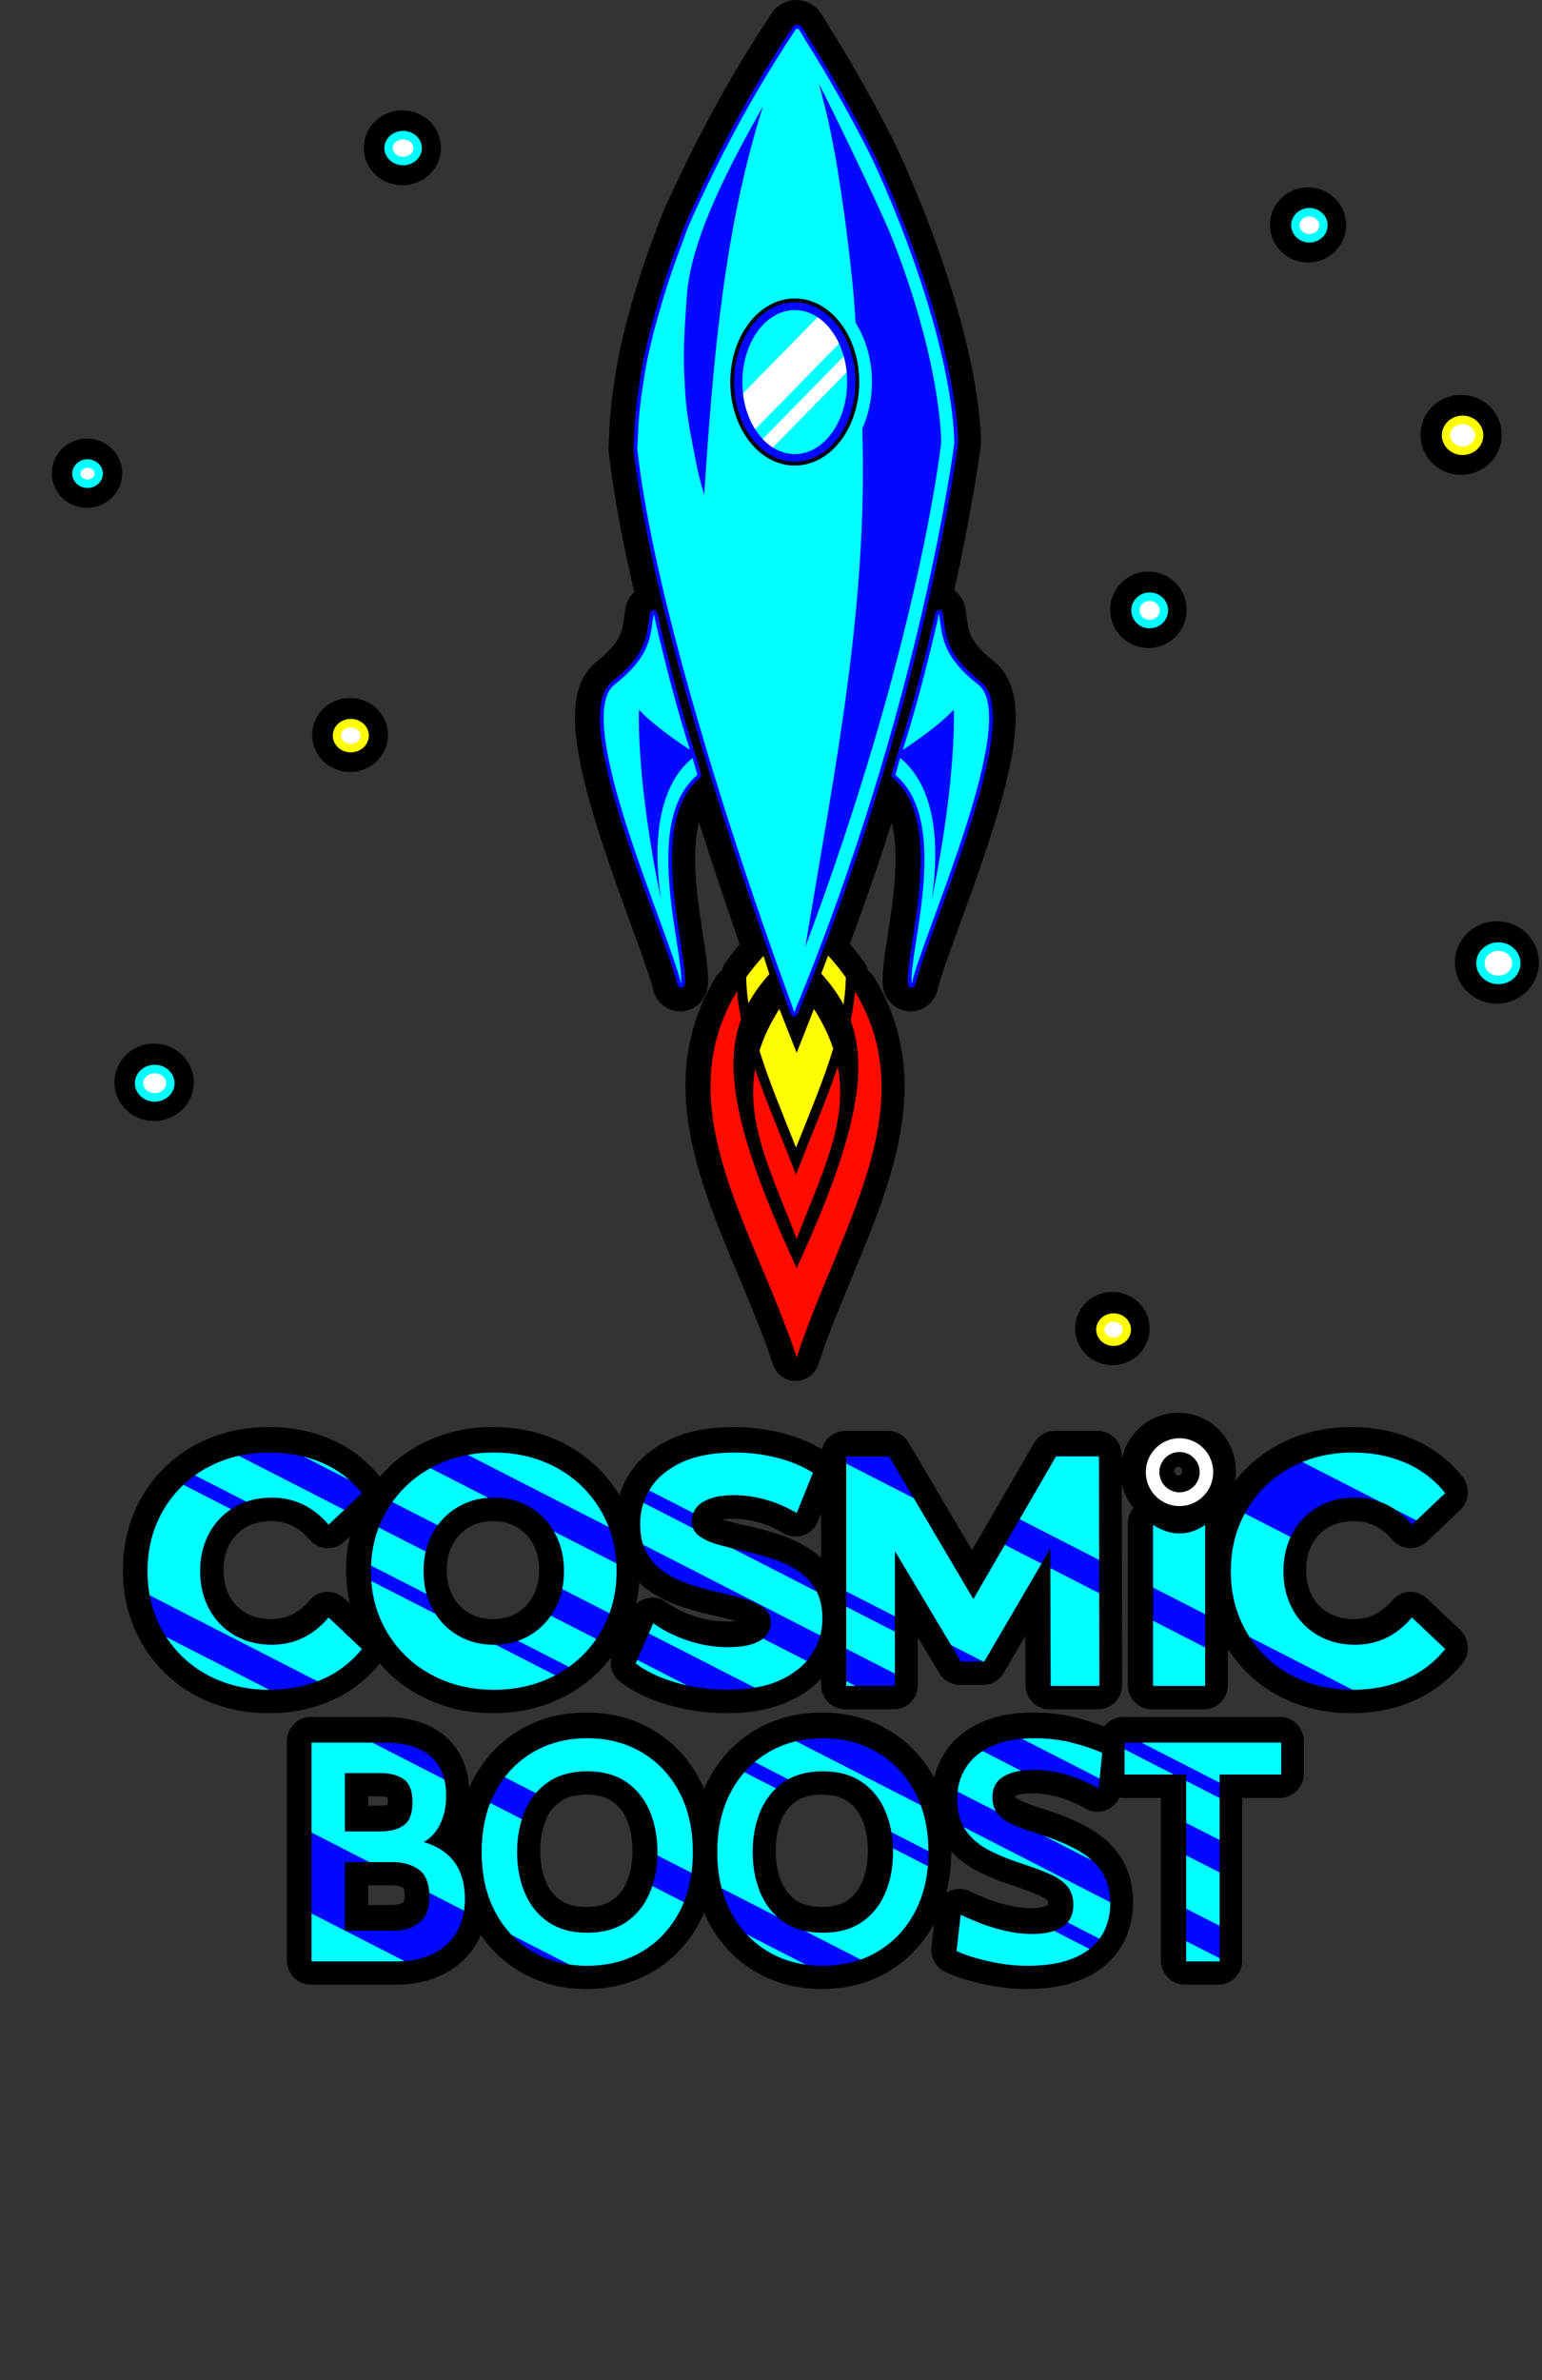
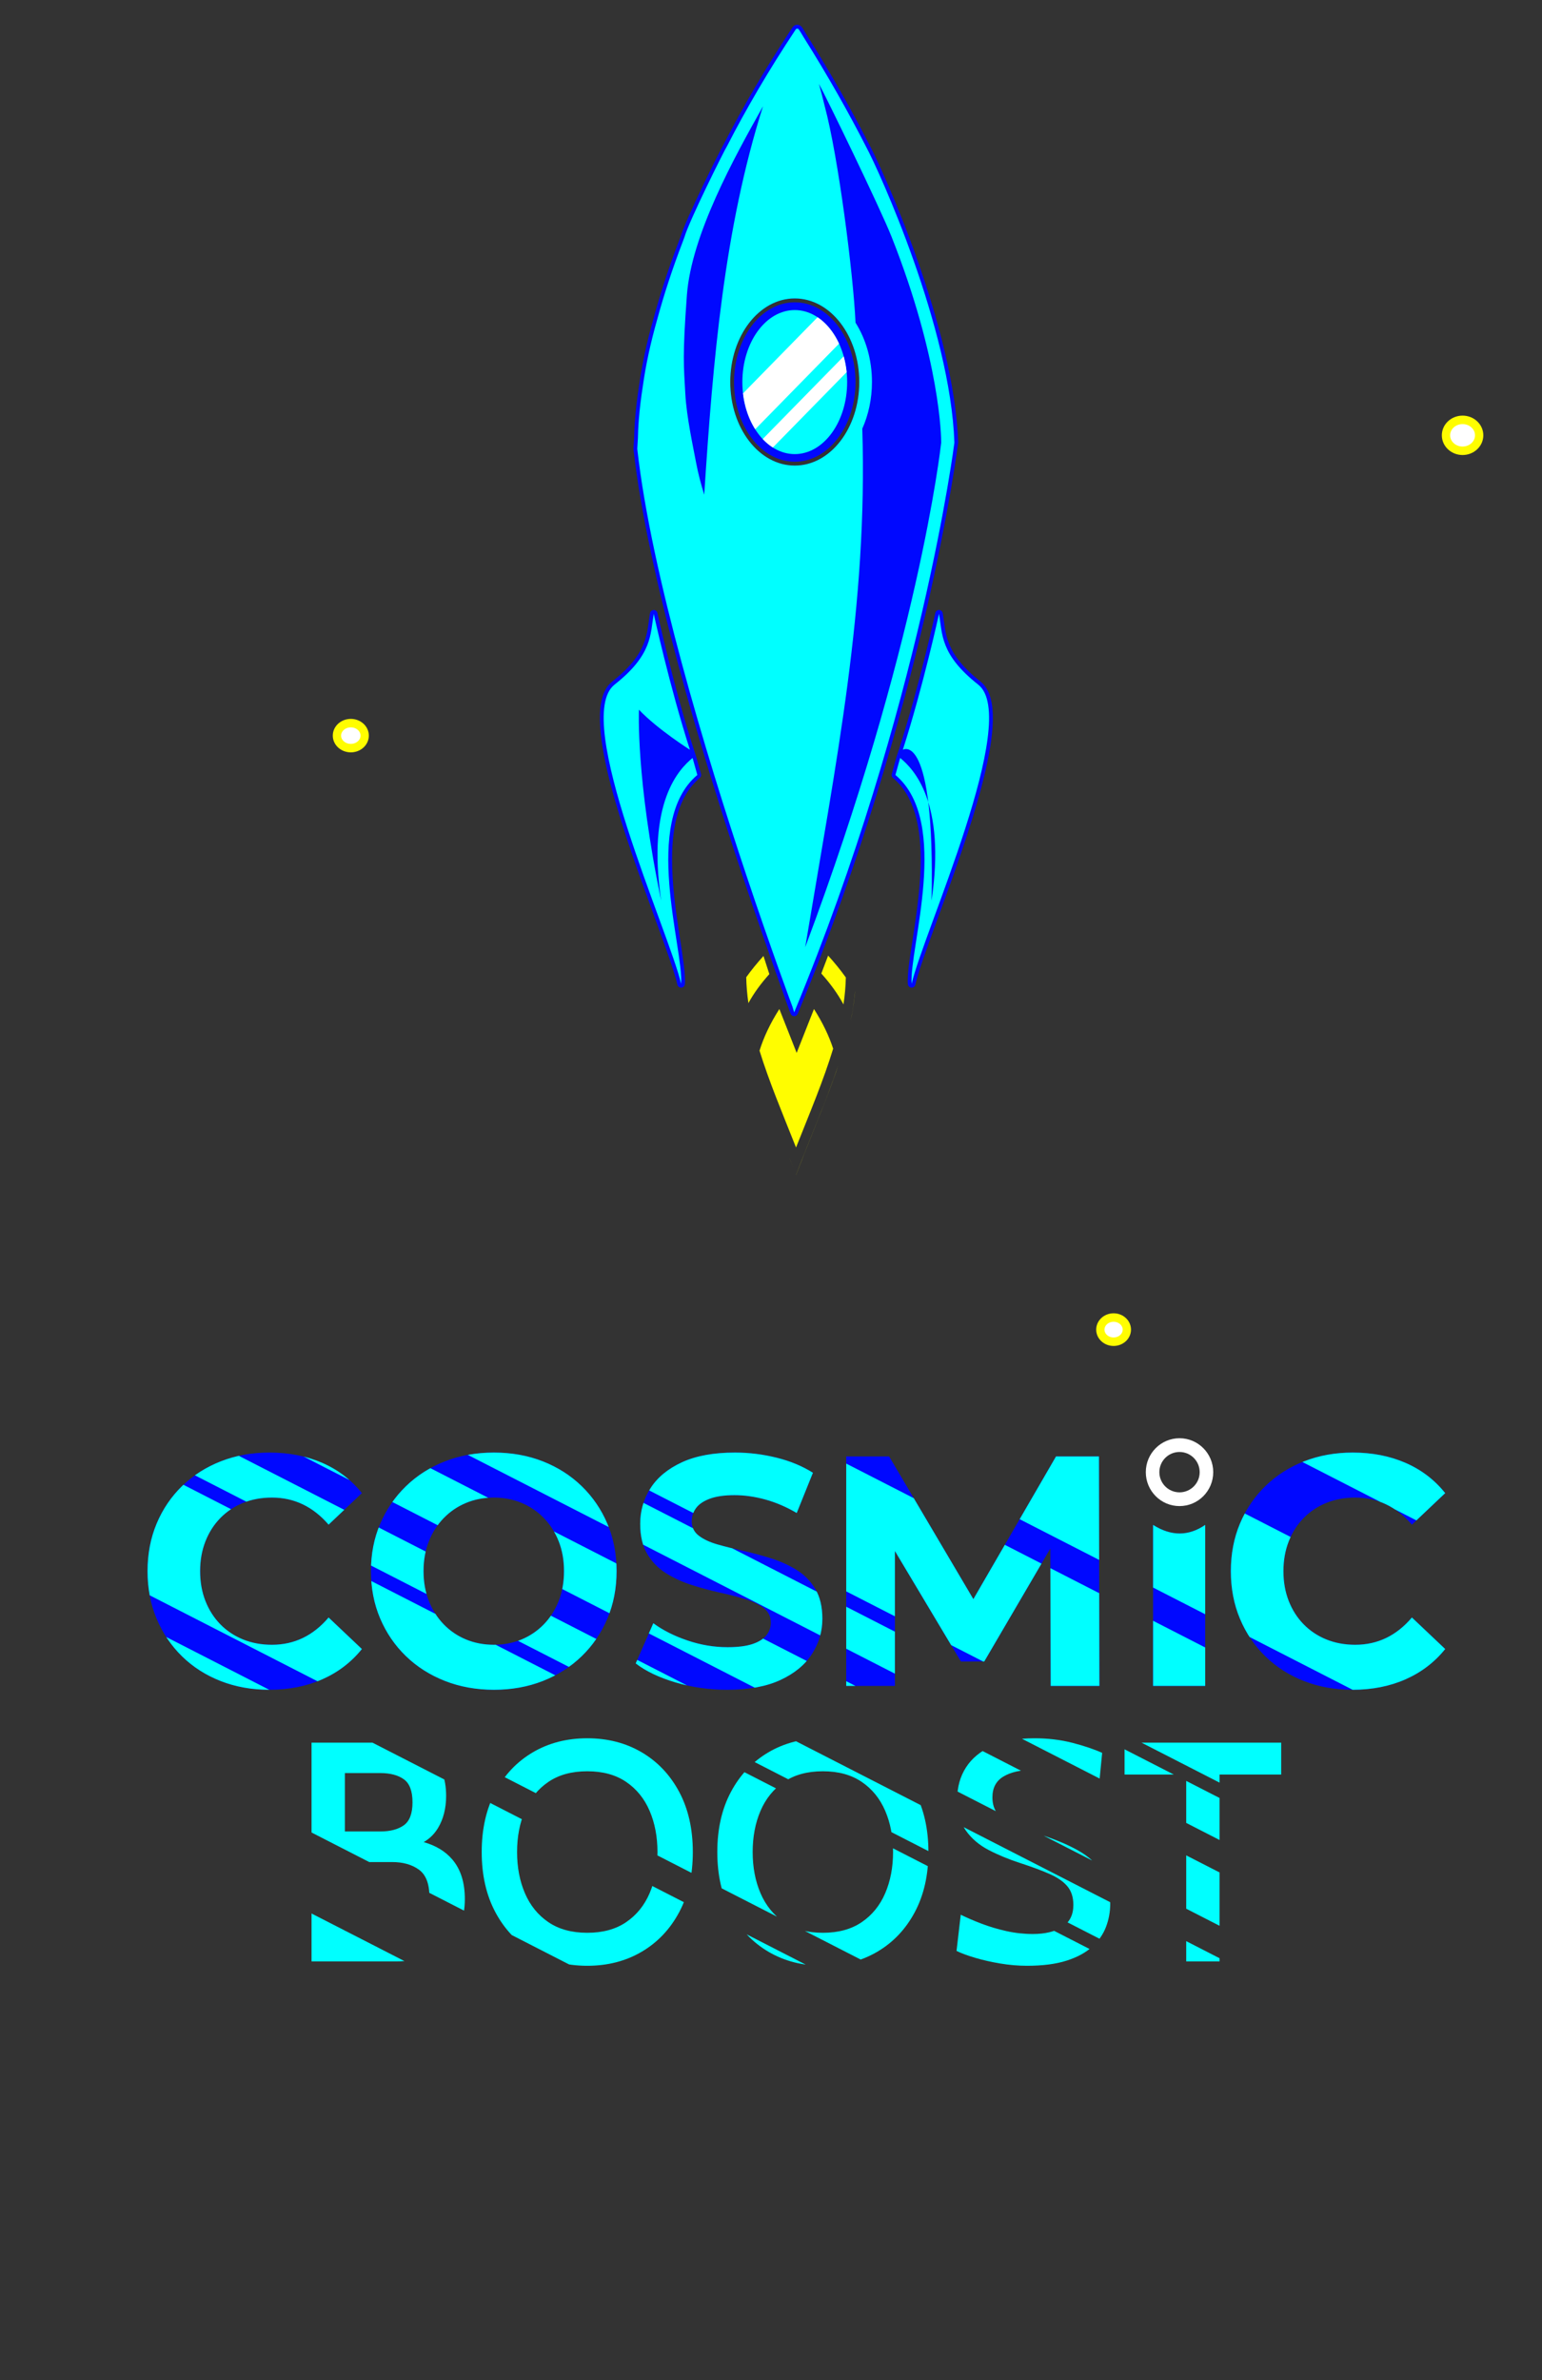
<svg xmlns="http://www.w3.org/2000/svg" width="100%" height="100%" viewBox="0 0 953 1470" version="1.1" xml:space="preserve" style="fill-rule:evenodd;clip-rule:evenodd;stroke-linejoin:round;stroke-miterlimit:2;">
  <rect x="0" y="0" width="953" height="1470" fill="#333333" stroke="none" />
  <g transform="matrix(1,0,0,1,-67.018,-105.995)">
    <g transform="matrix(0.821,0,0,0.838,-1438.2,-173.618)">
-       <path d="M2067.39,1778.25L2067.39,1617.13L2122.46,1617.13C2137.37,1617.13 2148.79,1620.41 2156.73,1626.96C2161.25,1630.69 2164.48,1635.48 2166.43,1641.31C2167.89,1645.71 2168.63,1650.7 2168.63,1656.3C2168.63,1665.47 2166.6,1673.37 2162.54,1679.98C2159.84,1684.37 2156.26,1687.84 2151.77,1690.39C2160.95,1692.94 2168.15,1697.23 2173.36,1703.25C2179.59,1710.46 2182.71,1720.15 2182.71,1732.32C2182.71,1734.43 2182.61,1736.47 2182.41,1738.45C2181.25,1749.85 2176.74,1759.03 2168.9,1765.99C2161.81,1772.29 2152.66,1776.16 2141.45,1777.61C2138.12,1778.04 2134.6,1778.25 2130.89,1778.25L2067.39,1778.25ZM2092.48,1682.55L2119.01,1682.55C2126.55,1682.55 2132.49,1681.03 2136.82,1677.98C2141.17,1674.93 2143.34,1669.3 2143.34,1661.09C2143.34,1652.83 2141.17,1647.17 2136.82,1644.11C2132.49,1641.06 2126.55,1639.53 2119.01,1639.53L2092.48,1639.53L2092.48,1682.55ZM2155.71,1725.09C2154.86,1718.43 2152.34,1713.63 2148.14,1710.66C2142.88,1706.94 2136.16,1705.08 2127.98,1705.08L2092.48,1705.08L2092.48,1755.72L2127.98,1755.72C2136.52,1755.72 2143.33,1753.74 2148.41,1749.78C2153.5,1745.82 2156.04,1739.41 2156.04,1730.55C2156.04,1728.61 2155.93,1726.79 2155.71,1725.09ZM2213.81,1754.16C2210.77,1750.44 2208.05,1746.38 2205.64,1741.96C2198.82,1729.42 2195.4,1714.66 2195.4,1697.69C2195.4,1683.37 2197.84,1670.62 2202.7,1659.45C2203.6,1657.39 2204.58,1655.38 2205.64,1653.43C2208.15,1648.82 2211.01,1644.59 2214.21,1640.75C2219.72,1634.12 2226.27,1628.63 2233.84,1624.26C2245.81,1617.36 2259.47,1613.91 2274.81,1613.91C2290.15,1613.91 2303.81,1617.36 2315.78,1624.26C2327.75,1631.16 2337.14,1640.88 2343.97,1653.43C2350.8,1665.97 2354.22,1680.73 2354.22,1697.69C2354.22,1702.1 2353.99,1706.35 2353.53,1710.45C2352.65,1718.29 2350.93,1725.59 2348.38,1732.34C2347.12,1735.68 2345.65,1738.89 2343.97,1741.96C2337.14,1754.51 2327.75,1764.23 2315.78,1771.13C2303.81,1778.03 2290.15,1781.48 2274.81,1781.48C2272.48,1781.48 2270.18,1781.39 2267.93,1781.24C2255.35,1780.35 2243.99,1776.98 2233.84,1771.13C2226.08,1766.66 2219.41,1761 2213.81,1754.16ZM2226.34,1671.28C2223.45,1679.26 2222,1688.06 2222,1697.69C2222,1708.93 2223.97,1719.05 2227.91,1728.03C2231.85,1737.02 2237.73,1744.12 2245.56,1749.34C2253.39,1754.56 2263.14,1757.17 2274.81,1757.17C2286.48,1757.17 2296.23,1754.56 2304.06,1749.34C2311.89,1744.12 2317.77,1737.02 2321.71,1728.03C2322.79,1725.57 2323.72,1723.03 2324.5,1720.39C2326.58,1713.42 2327.62,1705.85 2327.62,1697.69L2327.62,1697.49C2327.59,1686.33 2325.62,1676.29 2321.71,1667.36C2317.77,1658.37 2311.89,1651.27 2304.06,1646.05C2296.23,1640.83 2286.48,1638.21 2274.81,1638.21C2263.14,1638.21 2253.39,1640.83 2245.56,1646.05C2242.7,1647.95 2240.1,1650.11 2237.75,1652.53C2233.69,1656.71 2230.41,1661.66 2227.91,1667.36C2227.35,1668.64 2226.82,1669.95 2226.34,1671.28ZM2375.14,1721.26C2373.47,1713.95 2372.63,1706.09 2372.63,1697.69C2372.63,1680.73 2376.04,1665.97 2382.87,1653.43C2386.22,1647.27 2390.2,1641.79 2394.79,1636.99C2397.3,1634.36 2400,1631.94 2402.88,1629.73C2405.46,1627.74 2408.19,1625.92 2411.07,1624.26C2418.66,1619.89 2426.93,1616.9 2435.88,1615.3C2441.04,1614.38 2446.42,1613.91 2452.04,1613.91C2467.38,1613.91 2481.04,1617.36 2493.01,1624.26C2504.98,1631.16 2514.37,1640.88 2521.2,1653.43C2522.27,1655.38 2523.25,1657.4 2524.15,1659.46C2528.59,1669.66 2531,1681.18 2531.39,1694.02C2531.42,1695.23 2531.44,1696.46 2531.44,1697.69C2531.44,1700.26 2531.36,1702.77 2531.21,1705.24C2530.33,1719.07 2527,1731.31 2521.2,1741.96C2514.37,1754.51 2504.98,1764.23 2493.01,1771.13C2490.04,1772.84 2486.97,1774.34 2483.79,1775.62C2474.16,1779.52 2463.58,1781.48 2452.04,1781.48C2450.08,1781.48 2448.15,1781.42 2446.25,1781.31C2433.24,1780.54 2421.51,1777.14 2411.07,1771.13C2403.01,1766.48 2396.12,1760.56 2390.39,1753.36C2387.61,1749.86 2385.1,1746.06 2382.87,1741.96C2379.42,1735.63 2376.85,1728.73 2375.14,1721.26ZM2418.81,1649C2412.93,1653.84 2408.38,1659.96 2405.14,1667.36C2401.2,1676.34 2399.23,1686.45 2399.23,1697.69C2399.23,1708.93 2401.2,1719.05 2405.14,1728.03C2407.06,1732.42 2409.45,1736.36 2412.3,1739.85C2415.29,1743.51 2418.78,1746.67 2422.78,1749.34C2429.35,1753.72 2437.25,1756.26 2446.51,1756.97C2448.3,1757.11 2450.14,1757.17 2452.03,1757.17C2463.7,1757.17 2473.46,1754.56 2481.28,1749.34C2489.12,1744.12 2495,1737.02 2498.94,1728.03C2502.87,1719.05 2504.84,1708.93 2504.84,1697.69C2504.84,1695.75 2504.78,1693.84 2504.67,1691.96C2504.4,1687.74 2503.84,1683.68 2502.98,1679.81C2502.01,1675.44 2500.66,1671.29 2498.94,1667.36C2495,1658.37 2489.12,1651.27 2481.29,1646.05C2473.46,1640.83 2463.71,1638.21 2452.04,1638.21C2443.2,1638.21 2435.46,1639.71 2428.83,1642.71C2426.7,1643.67 2424.69,1644.78 2422.79,1646.05C2421.4,1646.97 2420.07,1647.96 2418.81,1649ZM2654.98,1767.16L2654.62,1767.49C2649.8,1771.79 2643.37,1775.2 2635.34,1777.71C2627.32,1780.22 2617.4,1781.48 2605.59,1781.48C2598.97,1781.48 2592.28,1780.92 2585.51,1779.81C2578.74,1778.7 2572.46,1777.31 2566.69,1775.63C2560.92,1773.96 2556.21,1772.26 2552.59,1770.53L2555.77,1743.87C2560.44,1746.12 2565.7,1748.34 2571.55,1750.52C2577.4,1752.7 2583.6,1754.5 2590.13,1755.93C2596.66,1757.36 2603.28,1758.07 2609.97,1758.07C2617.78,1758.07 2624.25,1756.84 2629.41,1754.37C2630.38,1753.9 2631.31,1753.39 2632.19,1752.84C2634.57,1751.33 2636.44,1749.47 2637.8,1747.26C2639.59,1744.34 2640.48,1740.8 2640.48,1736.64C2640.48,1731.1 2639.03,1726.59 2636.12,1723.1C2633.22,1719.62 2628.81,1716.59 2622.91,1714C2617.01,1711.42 2609.57,1708.7 2600.58,1705.84C2591.85,1703.07 2583.9,1699.85 2576.72,1696.18C2569.54,1692.52 2563.81,1687.72 2559.53,1681.78C2558.14,1679.85 2556.98,1677.73 2556.04,1675.42C2554.09,1670.61 2553.12,1664.96 2553.12,1658.49C2553.12,1655.69 2553.34,1653 2553.8,1650.41C2554.76,1644.95 2556.73,1639.94 2559.71,1635.39C2563.35,1629.83 2568.43,1625.27 2574.95,1621.71C2576.32,1620.96 2577.74,1620.27 2579.23,1619.61C2586.95,1616.21 2596.3,1614.33 2607.27,1613.97C2608.54,1613.93 2609.83,1613.91 2611.14,1613.91C2621.41,1613.91 2630.98,1615.04 2639.85,1617.29C2648.73,1619.55 2656.16,1622 2662.14,1624.67L2659.55,1650.85C2650.67,1646.12 2642.27,1642.66 2634.32,1640.49C2626.38,1638.31 2618.22,1637.22 2609.83,1637.22C2608.57,1637.22 2607.35,1637.25 2606.15,1637.32C2598.76,1637.7 2592.68,1639.29 2587.9,1642.08C2582.36,1645.31 2579.59,1650.43 2579.59,1657.43C2579.59,1659.73 2579.87,1661.83 2580.44,1663.73C2581.11,1665.99 2582.18,1667.96 2583.64,1669.66C2586.33,1672.8 2590.27,1675.48 2595.46,1677.7C2600.65,1679.92 2607.02,1682.19 2614.56,1684.52C2625.96,1688.02 2635.66,1691.96 2643.67,1696.33C2651.67,1700.7 2657.77,1706.03 2661.95,1712.33C2665.48,1717.64 2667.52,1724.02 2668.07,1731.47C2668.17,1732.85 2668.22,1734.26 2668.22,1735.71C2668.22,1741.64 2667.16,1747.35 2665.04,1752.82C2664.18,1755.06 2663.08,1757.2 2661.76,1759.25C2659.93,1762.07 2657.68,1764.71 2654.98,1767.16ZM2679.01,1640.64L2679.01,1617.13L2796.83,1617.13L2796.83,1640.64L2750.47,1640.64L2750.47,1778.25L2725.38,1778.25L2725.38,1640.64L2679.01,1640.64ZM2469.61,1575.36L2469.61,1406.33L2501.89,1406.33L2565.26,1511.44L2627.44,1406.33L2659.72,1406.33L2660.06,1575.36L2623.44,1575.36L2623.14,1474.19L2573.43,1557.37L2555.9,1557.37L2506.23,1475.99L2506.23,1575.36L2469.61,1575.36ZM1945.2,1506.16C1944.41,1501.23 1944.02,1496.13 1944.02,1490.84C1944.02,1478.09 1946.3,1466.4 1950.87,1455.76C1955.44,1445.12 1961.86,1435.88 1970.12,1428.04C1970.93,1427.27 1971.77,1426.51 1972.62,1425.76C1975.44,1423.29 1978.42,1421.02 1981.56,1418.93C1986.98,1415.34 1992.88,1412.32 1999.26,1409.88C2004.61,1407.84 2010.18,1406.29 2015.99,1405.22C2022.3,1404.06 2028.87,1403.49 2035.71,1403.49C2050.3,1403.49 2063.51,1406 2075.35,1411.03L2075.48,1411.09C2078.64,1412.44 2081.67,1413.95 2084.55,1415.64C2092.51,1420.28 2099.41,1426.18 2105.27,1433.36L2080.22,1456.59C2074.45,1450.02 2068.01,1445.05 2060.91,1441.68C2053.8,1438.32 2046.03,1436.64 2037.59,1436.64C2031.77,1436.64 2026.3,1437.35 2021.2,1438.77C2019.38,1439.27 2017.6,1439.87 2015.87,1440.56C2013.43,1441.53 2011.11,1442.65 2008.91,1443.92C2005.18,1446.08 2001.81,1448.67 1998.78,1451.7C1993.96,1456.52 1990.22,1462.25 1987.56,1468.89C1984.9,1475.53 1983.57,1482.85 1983.57,1490.84C1983.57,1498.84 1984.9,1506.15 1987.56,1512.79C1990.22,1519.43 1993.96,1525.16 1998.78,1529.98C2003.6,1534.8 2009.3,1538.52 2015.87,1541.13C2022.45,1543.74 2029.69,1545.05 2037.59,1545.05C2046.03,1545.05 2053.8,1543.37 2060.91,1540C2068.01,1536.64 2074.45,1531.62 2080.22,1524.95L2105.27,1548.18C2097.28,1557.9 2087.36,1565.33 2075.48,1570.48C2075.17,1570.61 2074.86,1570.74 2074.55,1570.87C2064.16,1575.24 2052.68,1577.65 2040.12,1578.12C2038.62,1578.17 2037.1,1578.2 2035.56,1578.2C2022.43,1578.2 2010.28,1576.07 1999.11,1571.8C1987.94,1567.53 1978.25,1561.48 1970.04,1553.64C1964.55,1548.4 1959.88,1542.53 1956.01,1536.03C1954.1,1532.82 1952.39,1529.45 1950.87,1525.92C1948.2,1519.7 1946.31,1513.11 1945.2,1506.16ZM2358.52,1576.6C2352.64,1575.7 2346.87,1574.43 2341.22,1572.79C2328.8,1569.18 2318.8,1564.51 2311.24,1558.78L2324.49,1529.19C2331.67,1534.34 2340.23,1538.57 2350.18,1541.87C2360.13,1545.18 2370.16,1546.83 2380.27,1546.83C2388.08,1546.83 2394.35,1546.06 2399.09,1544.5C2403.48,1543.07 2406.79,1541.13 2409.02,1538.69C2409.2,1538.49 2409.38,1538.29 2409.54,1538.08C2411.77,1535.36 2412.88,1532.25 2412.88,1528.76C2412.88,1524.25 2411.1,1520.64 2407.52,1517.95C2403.94,1515.26 2399.26,1513.06 2393.46,1511.37C2387.66,1509.68 2381.27,1508.08 2374.28,1506.56C2367.3,1505.05 2360.29,1503.19 2353.27,1500.98C2346.25,1498.78 2339.84,1495.9 2334.05,1492.34C2328.25,1488.78 2323.57,1484.08 2319.99,1478.24C2318.2,1475.3 2316.85,1471.97 2315.96,1468.23C2315.07,1464.53 2314.63,1460.44 2314.63,1455.95C2314.63,1449.71 2315.73,1443.82 2317.93,1438.28C2319.11,1435.31 2320.61,1432.44 2322.42,1429.67L2322.65,1429.33C2327.84,1421.56 2335.64,1415.33 2346.05,1410.63C2356.6,1405.87 2369.89,1403.49 2385.91,1403.49C2396.47,1403.49 2406.91,1404.74 2417.24,1407.26C2427.58,1409.77 2436.68,1413.47 2444.56,1418.36L2432.37,1448C2424.58,1443.52 2416.71,1440.21 2408.76,1438.07C2400.81,1435.93 2393.08,1434.86 2385.58,1434.86C2377.97,1434.86 2371.78,1435.73 2367,1437.47C2362.23,1439.21 2358.77,1441.52 2356.62,1444.4C2356.27,1444.87 2355.94,1445.35 2355.65,1445.84C2354.15,1448.34 2353.4,1451.08 2353.4,1454.08C2353.4,1454.77 2353.45,1455.44 2353.53,1456.09C2354,1459.62 2355.75,1462.5 2358.77,1464.75C2362.34,1467.41 2367.03,1469.55 2372.83,1471.16C2378.62,1472.77 2385.03,1474.35 2392.05,1475.88C2392.66,1476.01 2393.28,1476.14 2393.89,1476.28C2400.29,1477.73 2406.69,1479.44 2413.06,1481.4C2420.05,1483.56 2426.44,1486.39 2432.24,1489.9C2437.34,1492.99 2441.58,1496.96 2444.96,1501.84C2445.42,1502.5 2445.87,1503.18 2446.3,1503.88C2449.87,1509.69 2451.66,1517.02 2451.66,1525.87C2451.66,1529.22 2451.33,1532.47 2450.67,1535.63C2449.47,1541.37 2447.18,1546.8 2443.79,1551.91C2443.1,1552.96 2442.36,1553.98 2441.58,1554.98C2436.42,1561.5 2429.25,1566.85 2420.07,1571.01C2415.51,1573.08 2410.43,1574.7 2404.84,1575.88C2397.48,1577.43 2389.22,1578.2 2380.08,1578.2C2372.74,1578.2 2365.55,1577.66 2358.52,1576.6ZM2770.15,1534.65C2768.56,1531.85 2767.12,1528.94 2765.82,1525.92C2761.25,1515.29 2758.96,1503.59 2758.96,1490.84C2758.96,1478.09 2761.25,1466.4 2765.82,1455.76C2767.3,1452.31 2768.97,1449.01 2770.84,1445.86C2774.74,1439.28 2779.48,1433.34 2785.06,1428.04C2793.32,1420.2 2803.03,1414.15 2814.2,1409.88C2814.96,1409.59 2815.73,1409.31 2816.5,1409.04C2827.03,1405.34 2838.41,1403.49 2850.66,1403.49C2865.29,1403.49 2878.55,1406.02 2890.43,1411.09C2902.3,1416.15 2912.23,1423.58 2920.21,1433.36L2895.16,1456.59C2889.39,1450.02 2882.96,1445.05 2875.85,1441.68C2868.74,1438.32 2860.97,1436.64 2852.53,1436.64C2844.64,1436.64 2837.39,1437.94 2830.82,1440.56C2824.24,1443.17 2818.54,1446.88 2813.72,1451.7C2810.37,1455.05 2807.55,1458.84 2805.24,1463.06C2804.22,1464.92 2803.31,1466.86 2802.5,1468.89C2799.84,1475.53 2798.51,1482.85 2798.51,1490.84C2798.51,1498.84 2799.84,1506.15 2802.5,1512.79C2805.16,1519.43 2808.9,1525.16 2813.72,1529.98C2818.54,1534.8 2824.24,1538.52 2830.82,1541.13C2837.39,1543.74 2844.64,1545.05 2852.53,1545.05C2860.97,1545.05 2868.74,1543.37 2875.85,1540C2882.96,1536.64 2889.39,1531.62 2895.16,1524.95L2920.21,1548.18C2912.23,1557.9 2902.3,1565.33 2890.43,1570.48C2880.28,1574.87 2869.1,1577.39 2856.87,1578.04C2854.78,1578.14 2852.66,1578.2 2850.51,1578.2C2837.38,1578.2 2825.22,1576.07 2814.05,1571.8C2802.88,1567.54 2793.19,1561.48 2784.99,1553.64C2779.11,1548.03 2774.16,1541.7 2770.15,1534.65ZM2112.19,1495.6C2112.12,1494.01 2112.08,1492.41 2112.08,1490.8C2112.08,1488.61 2112.15,1486.46 2112.29,1484.34C2112.93,1474.44 2115.08,1465.2 2118.73,1456.62L2118.98,1456.04C2121.8,1449.57 2125.31,1443.6 2129.51,1438.13C2132.18,1434.66 2135.12,1431.4 2138.34,1428.33C2144.49,1422.48 2151.45,1417.61 2159.23,1413.71C2161.95,1412.35 2164.77,1411.11 2167.69,1409.98C2174.34,1407.42 2181.36,1405.62 2188.73,1404.57C2193.83,1403.85 2199.1,1403.49 2204.54,1403.49C2217.9,1403.49 2230.18,1405.64 2241.39,1409.96C2252.61,1414.27 2262.35,1420.37 2270.63,1428.23C2278.67,1435.87 2284.97,1444.8 2289.55,1455.01C2289.68,1455.32 2289.82,1455.63 2289.95,1455.94C2293.52,1464.15 2295.7,1472.96 2296.51,1482.39C2296.74,1485.15 2296.86,1487.95 2296.86,1490.81C2296.86,1501.06 2295.35,1510.65 2292.32,1519.59C2291.62,1521.67 2290.83,1523.72 2289.95,1525.74C2287.96,1530.35 2285.62,1534.69 2282.94,1538.78C2279.43,1544.12 2275.32,1549.02 2270.63,1553.48C2268.25,1555.73 2265.75,1557.84 2263.13,1559.81C2260.02,1562.14 2256.74,1564.27 2253.28,1566.19C2249.52,1568.28 2245.56,1570.12 2241.39,1571.73C2230.18,1576.04 2217.93,1578.2 2204.62,1578.2C2191.31,1578.2 2179.01,1576.03 2167.71,1571.68C2156.41,1567.33 2146.61,1561.23 2138.32,1553.36C2130.03,1545.48 2123.59,1536.24 2118.98,1525.62C2114.97,1516.37 2112.71,1506.36 2112.19,1495.6ZM2153.13,1504.77C2153.76,1507.52 2154.59,1510.17 2155.61,1512.71C2156.45,1514.81 2157.39,1516.82 2158.45,1518.74C2160.72,1522.88 2163.49,1526.61 2166.75,1529.93C2171.53,1534.78 2177.13,1538.52 2183.57,1541.13C2190,1543.74 2196.99,1545.05 2204.54,1545.05C2206.56,1545.05 2208.53,1544.95 2210.47,1544.77C2215.77,1544.25 2220.77,1543.03 2225.45,1541.11L2225.62,1541.04C2231.94,1538.42 2237.46,1534.72 2242.18,1529.94C2244.66,1527.43 2246.86,1524.68 2248.76,1521.68C2250.53,1518.92 2252.05,1515.95 2253.32,1512.77C2254.73,1509.26 2255.77,1505.54 2256.43,1501.63C2257.02,1498.17 2257.31,1494.56 2257.31,1490.8C2257.31,1482.77 2255.99,1475.47 2253.34,1468.88C2251.71,1464.85 2249.69,1461.14 2247.27,1457.76C2245.74,1455.63 2244.05,1453.63 2242.21,1451.77C2237.44,1446.94 2231.86,1443.21 2225.46,1440.58C2219.21,1438.01 2212.41,1436.7 2205.05,1436.64L2204.55,1436.64C2197,1436.63 2190.01,1437.96 2183.59,1440.59C2177.17,1443.22 2171.56,1446.95 2166.78,1451.78C2165.69,1452.88 2164.65,1454.03 2163.67,1455.22C2160.35,1459.26 2157.66,1463.83 2155.61,1468.92C2154.93,1470.63 2154.33,1472.38 2153.82,1474.18C2152.36,1479.33 2151.63,1484.87 2151.63,1490.79C2151.63,1495.71 2152.13,1500.38 2153.13,1504.77ZM2700.45,1575.36L2700.45,1456.77C2714.26,1465.33 2727.31,1465.05 2739.66,1456.77L2739.66,1575.36L2700.45,1575.36ZM2309.61,664.634L2309.58,663.91L2309.58,663.875C2309.74,661.201 2309.89,658.589 2310.06,656.045C2310.15,649.707 2310.76,636.523 2313.8,617.433C2316.01,602.059 2319.36,586.293 2324.97,566.986C2329.7,550.026 2335.92,531.023 2344.11,510.2C2344.49,509.16 2344.89,508.107 2345.28,507.055C2348.98,494.897 2374.6,444.383 2377.67,439.361C2391.71,412.601 2408.74,383.915 2429.27,353.603L2429.28,353.588L2430,352.782L2430.87,352.213L2431.83,351.876L2432.84,351.77L2433.91,351.92L2434.84,352.301L2435.62,352.843L2436.24,353.509C2437.05,354.579 2439.85,359.187 2439.99,359.431L2439.9,359.264C2458.45,388.152 2474.03,415.237 2487.13,440.381C2496.98,458.238 2550.92,574.616 2553.83,659.448L2553.84,659.548C2553.84,659.551 2528.96,853.914 2433.1,1080.25C2432.63,1081.35 2431.52,1082.05 2430.33,1081.99C2429.13,1081.93 2428.09,1081.13 2427.74,1079.98C2427.74,1079.98 2410.52,1034.08 2391.71,978.859C2361.2,889.329 2320.2,756.947 2309.61,664.634ZM2430.91,553.333C2403.98,553.333 2382.37,581.045 2382.37,614.894C2382.37,648.739 2403.98,676.452 2430.91,676.452C2457.84,676.452 2479.44,648.739 2479.44,614.894C2479.44,581.045 2457.84,553.333 2430.91,553.333ZM2430.91,556.194C2456.46,556.194 2476.58,582.778 2476.58,614.894C2476.58,647.007 2456.46,673.59 2430.91,673.59C2405.36,673.59 2385.23,647.007 2385.23,614.894C2385.23,582.778 2405.36,556.194 2430.91,556.194ZM2476.26,1063.77C2528.93,1149.39 2464.26,1238.7 2432.7,1332.25L2432.39,1333.17L2432.33,1333.35L2432.27,1333.17L2431.96,1332.26C2409.44,1265.53 2369.55,1201.08 2367.57,1138.55C2366.76,1113.25 2372.16,1088.26 2387.44,1063.57C2388.05,1070.43 2389.1,1077.29 2390.53,1084.17C2376.73,1120.9 2387.04,1171.26 2432.32,1267.45C2477.02,1172.48 2486.55,1121.95 2472.97,1085.21C2474.48,1078.04 2475.61,1070.91 2476.26,1063.76L2476.26,1063.77ZM2463.28,1119.16C2471.24,1160.68 2450.93,1198.4 2432.33,1246.1C2414,1199.08 2394.01,1161.77 2401.05,1120.95C2409.62,1145.4 2420.95,1170.87 2431.86,1198.84C2443.03,1170.18 2454.64,1144.15 2463.28,1119.16L2463.28,1119.16ZM2720.34,1392.93C2734.34,1392.93 2745.7,1404.13 2745.7,1417.92C2745.7,1431.71 2734.34,1442.91 2720.34,1442.91C2706.35,1442.91 2694.98,1431.71 2694.98,1417.92C2694.98,1404.13 2706.35,1392.93 2720.34,1392.93ZM2720.34,1403.05C2711.97,1403.05 2705.18,1409.71 2705.18,1417.92C2705.18,1426.12 2711.97,1432.78 2720.34,1432.78C2728.71,1432.78 2735.51,1426.12 2735.51,1417.92C2735.51,1409.71 2728.71,1403.05 2720.34,1403.05ZM2342.61,1058.75C2336.54,1032.64 2298.53,947.309 2287.4,889.879C2284.46,874.707 2283.41,861.427 2285.15,851.568C2286.42,844.354 2289.21,838.871 2293.6,835.483C2321.24,814.173 2319.47,799.614 2322,785.173C2322.24,783.831 2323.39,782.84 2324.75,782.81C2326.12,782.778 2327.31,783.716 2327.61,785.047C2327.61,785.047 2339.41,838.051 2354.73,884.848C2355.11,885.991 2356.52,890.078 2356.78,890.998L2360.36,903.522C2360.67,904.616 2360.3,905.791 2359.42,906.515C2343.25,919.837 2338.67,942.313 2338.6,965.98C2338.49,1002.92 2349.44,1042.84 2348.25,1058.32C2348.14,1059.72 2347.02,1060.84 2345.61,1060.95C2344.2,1061.06 2342.93,1060.12 2342.61,1058.75ZM2515.98,1058.32C2514.78,1042.84 2525.74,1002.92 2525.63,965.98C2525.56,942.313 2520.98,919.837 2504.8,906.515C2503.92,905.791 2503.56,904.616 2503.87,903.522L2507.45,890.998C2507.71,890.078 2509.12,885.991 2509.5,884.848C2524.82,838.051 2536.62,785.047 2536.62,785.047C2536.92,783.716 2538.11,782.778 2539.47,782.81C2540.84,782.84 2541.99,783.831 2542.23,785.173C2544.76,799.614 2542.98,814.173 2570.62,835.483C2575.01,838.871 2577.81,844.354 2579.08,851.568C2580.82,861.427 2579.76,874.707 2576.82,889.879C2565.7,947.309 2527.69,1032.64 2521.62,1058.75C2521.3,1060.12 2520.02,1061.06 2518.62,1060.95C2517.21,1060.84 2516.09,1059.72 2515.98,1058.32ZM2394.38,1053.29C2398.23,1048.05 2402.55,1042.83 2407.37,1037.62L2411.77,1050.98C2405.49,1057.85 2400.21,1064.85 2396.03,1072.35C2395.09,1066 2394.52,1059.66 2394.38,1053.29ZM2467.54,1073.32C2463.14,1065.28 2457.54,1057.82 2450.88,1050.54L2456,1037.34C2460.96,1042.69 2465.39,1048.07 2469.32,1053.45C2469.17,1060.09 2468.55,1066.7 2467.54,1073.32ZM2404.39,1107.36C2407.54,1097.48 2412.39,1087.31 2419.31,1076.7L2432.33,1109L2445.35,1076.7C2451.93,1086.78 2456.63,1096.46 2459.78,1105.88C2452.61,1129 2442.35,1152.83 2431.86,1178.67C2421.59,1153.38 2411.54,1130.02 2404.39,1107.36ZM2818.05,489.849C2823.9,489.849 2828.64,494.15 2828.64,499.447C2828.64,504.745 2823.9,509.045 2818.05,509.045C2812.2,509.045 2807.45,504.745 2807.45,499.447C2807.45,494.15 2812.2,489.849 2818.05,489.849ZM2697.9,773.022C2703.81,773.022 2708.61,777.537 2708.61,783.095C2708.61,788.656 2703.81,793.171 2697.9,793.171C2691.98,793.171 2687.18,788.656 2687.18,783.095C2687.18,777.537 2691.98,773.022 2697.9,773.022ZM1949.4,1120.9C1955.91,1120.9 1961.2,1125.59 1961.2,1131.36C1961.2,1137.12 1955.91,1141.81 1949.4,1141.81C1942.89,1141.81 1937.6,1137.12 1937.6,1131.36C1937.6,1125.59 1942.89,1120.9 1949.4,1120.9ZM1898.89,674.977C1903.53,674.977 1907.29,678.302 1907.29,682.4C1907.29,686.496 1903.53,689.82 1898.89,689.82C1894.25,689.82 1890.48,686.496 1890.48,682.4C1890.48,678.302 1894.25,674.977 1898.89,674.977ZM2960.22,1030.7C2967.68,1030.7 2973.74,1036.21 2973.74,1042.99C2973.74,1049.77 2967.68,1055.28 2960.22,1055.28C2952.75,1055.28 2946.69,1049.77 2946.69,1042.99C2946.69,1036.21 2952.75,1030.7 2960.22,1030.7ZM2136.28,433.082C2142.33,433.082 2147.25,437.353 2147.25,442.609C2147.25,447.869 2142.33,452.137 2136.28,452.137C2130.23,452.137 2125.31,447.869 2125.31,442.609C2125.31,437.353 2130.23,433.082 2136.28,433.082ZM2933.28,642.771C2940.17,642.771 2945.76,647.872 2945.76,654.157C2945.76,660.442 2940.17,665.546 2933.28,665.546C2926.39,665.546 2920.79,660.442 2920.79,654.157C2920.79,647.872 2926.39,642.771 2933.28,642.771ZM2670.75,1303.92C2676.25,1303.92 2680.72,1307.91 2680.72,1312.82C2680.72,1317.74 2676.25,1321.73 2670.75,1321.73C2665.25,1321.73 2660.78,1317.74 2660.78,1312.82C2660.78,1307.91 2665.25,1303.92 2670.75,1303.92ZM2096.93,866.136C2102.69,866.136 2107.37,870.26 2107.37,875.338C2107.37,880.418 2102.69,884.543 2096.93,884.543C2091.17,884.543 2086.49,880.418 2086.49,875.338C2086.49,870.26 2091.17,866.136 2096.93,866.136Z" style="stroke:black;stroke-width:36.17px;" />
-     </g>
+       </g>
    <g transform="matrix(0.821,0,0,0.838,-1438.2,-173.618)">
      <g transform="matrix(0.704,0,0,0.704,1279.62,201.553)">
        <g>
          <g>
            <g transform="matrix(4.167,0,0,4.167,-4.54747e-13,1403.83)">
-               <path d="M297.501,170.938C300.632,171.807 303.086,173.27 304.863,175.325C306.99,177.785 308.053,181.089 308.053,185.24C308.053,190.111 306.483,193.94 303.343,196.727C300.203,199.515 295.882,200.909 290.379,200.909L268.719,200.909L268.719,145.95L287.502,145.95C292.589,145.95 296.485,147.067 299.191,149.301C301.897,151.535 303.25,154.871 303.25,159.309C303.25,162.438 302.558,165.131 301.173,167.388C300.254,168.886 299.03,170.069 297.501,170.938ZM277.277,193.224L289.384,193.224C292.298,193.224 294.622,192.548 296.355,191.197C298.089,189.846 298.956,187.659 298.956,184.638C298.956,181.383 298.058,179.122 296.263,177.853C294.468,176.584 292.175,175.949 289.384,175.949L277.277,175.949L277.277,193.224ZM277.277,168.264L286.327,168.264C288.897,168.264 290.922,167.744 292.402,166.705C293.883,165.665 294.623,163.745 294.623,160.944C294.623,158.125 293.883,156.194 292.402,155.153C290.922,154.111 288.897,153.59 286.327,153.59L277.277,153.59L277.277,168.264ZM339.47,202.008C334.236,202.008 329.577,200.831 325.495,198.478C321.412,196.125 318.206,192.809 315.877,188.53C313.548,184.251 312.383,179.217 312.383,173.43C312.383,167.642 313.548,162.608 315.877,158.33C318.206,154.051 321.412,150.735 325.495,148.381C329.577,146.028 334.236,144.851 339.47,144.851C344.704,144.851 349.362,146.028 353.445,148.381C357.527,150.735 360.733,154.051 363.063,158.33C365.392,162.608 366.556,167.642 366.556,173.43C366.556,179.217 365.392,184.251 363.063,188.53C360.733,192.809 357.527,196.125 353.445,198.478C349.362,200.831 344.704,202.008 339.47,202.008ZM339.469,193.719C343.45,193.719 346.776,192.828 349.447,191.048C352.118,189.267 354.125,186.844 355.468,183.778C356.811,180.713 357.483,177.263 357.483,173.43C357.483,169.596 356.811,166.146 355.468,163.081C354.125,160.016 352.118,157.592 349.448,155.812C346.777,154.031 343.452,153.14 339.471,153.14C335.49,153.14 332.164,154.031 329.493,155.812C326.822,157.592 324.815,160.016 323.472,163.081C322.129,166.146 321.457,169.596 321.457,173.43C321.457,177.263 322.129,180.713 323.472,183.778C324.815,186.844 326.822,189.267 329.492,191.048C332.163,192.828 335.488,193.719 339.469,193.719ZM399.924,202.008C394.69,202.008 390.031,200.831 385.949,198.478C381.866,196.125 378.66,192.809 376.331,188.53C374.002,184.251 372.837,179.217 372.837,173.43C372.837,167.642 374.002,162.608 376.331,158.33C378.66,154.051 381.866,150.735 385.949,148.381C390.031,146.028 394.69,144.851 399.924,144.851C405.158,144.851 409.816,146.028 413.899,148.381C417.982,150.735 421.188,154.051 423.517,158.33C425.846,162.608 427.01,167.642 427.01,173.43C427.01,179.217 425.846,184.251 423.517,188.53C421.188,192.809 417.982,196.125 413.899,198.478C409.816,200.831 405.158,202.008 399.924,202.008ZM399.923,193.719C403.904,193.719 407.23,192.828 409.901,191.048C412.572,189.267 414.579,186.844 415.922,183.778C417.265,180.713 417.937,177.263 417.937,173.43C417.937,169.596 417.265,166.146 415.922,163.081C414.579,160.016 412.572,157.592 409.902,155.812C407.232,154.031 403.906,153.14 399.925,153.14C395.944,153.14 392.618,154.031 389.947,155.812C387.276,157.592 385.269,160.016 383.926,163.081C382.583,166.146 381.912,169.596 381.912,173.43C381.912,177.263 382.583,180.713 383.926,183.778C385.269,186.844 387.276,189.267 389.946,191.048C392.617,192.828 395.942,193.719 399.923,193.719ZM452.301,202.008C450.046,202.008 447.764,201.818 445.454,201.439C443.144,201.06 441.003,200.586 439.034,200.016C437.064,199.446 435.46,198.866 434.222,198.275L435.309,189.18C436.9,189.949 438.694,190.706 440.69,191.449C442.687,192.193 444.8,192.808 447.029,193.294C449.258,193.781 451.514,194.024 453.795,194.024C456.962,194.024 459.488,193.429 461.375,192.239C463.261,191.049 464.204,189.207 464.204,186.715C464.204,184.825 463.709,183.286 462.717,182.097C461.726,180.909 460.224,179.874 458.212,178.993C456.199,178.112 453.66,177.184 450.593,176.208C447.616,175.263 444.903,174.165 442.454,172.915C440.004,171.665 438.05,170.027 436.591,168C435.132,165.973 434.403,163.325 434.403,160.056C434.403,157.096 435.152,154.469 436.652,152.176C438.151,149.883 440.371,148.089 443.311,146.794C446.251,145.499 449.88,144.851 454.197,144.851C457.698,144.851 460.962,145.236 463.99,146.004C467.019,146.773 469.553,147.611 471.594,148.52L470.708,157.449C467.681,155.836 464.813,154.658 462.104,153.916C459.395,153.174 456.611,152.802 453.75,152.802C450.653,152.802 448.16,153.354 446.269,154.458C444.379,155.562 443.434,157.308 443.434,159.697C443.434,161.407 443.894,162.797 444.814,163.867C445.734,164.937 447.078,165.851 448.848,166.609C450.617,167.367 452.789,168.142 455.363,168.935C459.251,170.131 462.56,171.474 465.291,172.964C468.022,174.454 470.101,176.273 471.528,178.421C472.955,180.569 473.668,183.228 473.668,186.398C473.668,188.421 473.306,190.366 472.583,192.233C471.86,194.101 470.675,195.769 469.029,197.236C467.383,198.704 465.191,199.867 462.452,200.723C459.714,201.58 456.331,202.008 452.301,202.008ZM493.163,200.909L493.163,153.968L477.346,153.968L477.346,145.95L517.537,145.95L517.537,153.968L501.721,153.968L501.721,200.909L493.163,200.909Z" style="fill:rgb(0,8,255);" />
              <g>
                <clipPath id="_clip1">
                  <path d="M297.501,170.938C300.632,171.807 303.086,173.27 304.863,175.325C306.99,177.785 308.053,181.089 308.053,185.24C308.053,190.111 306.483,193.94 303.343,196.727C300.203,199.515 295.882,200.909 290.379,200.909L268.719,200.909L268.719,145.95L287.502,145.95C292.589,145.95 296.485,147.067 299.191,149.301C301.897,151.535 303.25,154.871 303.25,159.309C303.25,162.438 302.558,165.131 301.173,167.388C300.254,168.886 299.03,170.069 297.501,170.938ZM277.277,193.224L289.384,193.224C292.298,193.224 294.622,192.548 296.355,191.197C298.089,189.846 298.956,187.659 298.956,184.638C298.956,181.383 298.058,179.122 296.263,177.853C294.468,176.584 292.175,175.949 289.384,175.949L277.277,175.949L277.277,193.224ZM277.277,168.264L286.327,168.264C288.897,168.264 290.922,167.744 292.402,166.705C293.883,165.665 294.623,163.745 294.623,160.944C294.623,158.125 293.883,156.194 292.402,155.153C290.922,154.111 288.897,153.59 286.327,153.59L277.277,153.59L277.277,168.264ZM339.47,202.008C334.236,202.008 329.577,200.831 325.495,198.478C321.412,196.125 318.206,192.809 315.877,188.53C313.548,184.251 312.383,179.217 312.383,173.43C312.383,167.642 313.548,162.608 315.877,158.33C318.206,154.051 321.412,150.735 325.495,148.381C329.577,146.028 334.236,144.851 339.47,144.851C344.704,144.851 349.362,146.028 353.445,148.381C357.527,150.735 360.733,154.051 363.063,158.33C365.392,162.608 366.556,167.642 366.556,173.43C366.556,179.217 365.392,184.251 363.063,188.53C360.733,192.809 357.527,196.125 353.445,198.478C349.362,200.831 344.704,202.008 339.47,202.008ZM339.469,193.719C343.45,193.719 346.776,192.828 349.447,191.048C352.118,189.267 354.125,186.844 355.468,183.778C356.811,180.713 357.483,177.263 357.483,173.43C357.483,169.596 356.811,166.146 355.468,163.081C354.125,160.016 352.118,157.592 349.448,155.812C346.777,154.031 343.452,153.14 339.471,153.14C335.49,153.14 332.164,154.031 329.493,155.812C326.822,157.592 324.815,160.016 323.472,163.081C322.129,166.146 321.457,169.596 321.457,173.43C321.457,177.263 322.129,180.713 323.472,183.778C324.815,186.844 326.822,189.267 329.492,191.048C332.163,192.828 335.488,193.719 339.469,193.719ZM399.924,202.008C394.69,202.008 390.031,200.831 385.949,198.478C381.866,196.125 378.66,192.809 376.331,188.53C374.002,184.251 372.837,179.217 372.837,173.43C372.837,167.642 374.002,162.608 376.331,158.33C378.66,154.051 381.866,150.735 385.949,148.381C390.031,146.028 394.69,144.851 399.924,144.851C405.158,144.851 409.816,146.028 413.899,148.381C417.982,150.735 421.188,154.051 423.517,158.33C425.846,162.608 427.01,167.642 427.01,173.43C427.01,179.217 425.846,184.251 423.517,188.53C421.188,192.809 417.982,196.125 413.899,198.478C409.816,200.831 405.158,202.008 399.924,202.008ZM399.923,193.719C403.904,193.719 407.23,192.828 409.901,191.048C412.572,189.267 414.579,186.844 415.922,183.778C417.265,180.713 417.937,177.263 417.937,173.43C417.937,169.596 417.265,166.146 415.922,163.081C414.579,160.016 412.572,157.592 409.902,155.812C407.232,154.031 403.906,153.14 399.925,153.14C395.944,153.14 392.618,154.031 389.947,155.812C387.276,157.592 385.269,160.016 383.926,163.081C382.583,166.146 381.912,169.596 381.912,173.43C381.912,177.263 382.583,180.713 383.926,183.778C385.269,186.844 387.276,189.267 389.946,191.048C392.617,192.828 395.942,193.719 399.923,193.719ZM452.301,202.008C450.046,202.008 447.764,201.818 445.454,201.439C443.144,201.06 441.003,200.586 439.034,200.016C437.064,199.446 435.46,198.866 434.222,198.275L435.309,189.18C436.9,189.949 438.694,190.706 440.69,191.449C442.687,192.193 444.8,192.808 447.029,193.294C449.258,193.781 451.514,194.024 453.795,194.024C456.962,194.024 459.488,193.429 461.375,192.239C463.261,191.049 464.204,189.207 464.204,186.715C464.204,184.825 463.709,183.286 462.717,182.097C461.726,180.909 460.224,179.874 458.212,178.993C456.199,178.112 453.66,177.184 450.593,176.208C447.616,175.263 444.903,174.165 442.454,172.915C440.004,171.665 438.05,170.027 436.591,168C435.132,165.973 434.403,163.325 434.403,160.056C434.403,157.096 435.152,154.469 436.652,152.176C438.151,149.883 440.371,148.089 443.311,146.794C446.251,145.499 449.88,144.851 454.197,144.851C457.698,144.851 460.962,145.236 463.99,146.004C467.019,146.773 469.553,147.611 471.594,148.52L470.708,157.449C467.681,155.836 464.813,154.658 462.104,153.916C459.395,153.174 456.611,152.802 453.75,152.802C450.653,152.802 448.16,153.354 446.269,154.458C444.379,155.562 443.434,157.308 443.434,159.697C443.434,161.407 443.894,162.797 444.814,163.867C445.734,164.937 447.078,165.851 448.848,166.609C450.617,167.367 452.789,168.142 455.363,168.935C459.251,170.131 462.56,171.474 465.291,172.964C468.022,174.454 470.101,176.273 471.528,178.421C472.955,180.569 473.668,183.228 473.668,186.398C473.668,188.421 473.306,190.366 472.583,192.233C471.86,194.101 470.675,195.769 469.029,197.236C467.383,198.704 465.191,199.867 462.452,200.723C459.714,201.58 456.331,202.008 452.301,202.008ZM493.163,200.909L493.163,153.968L477.346,153.968L477.346,145.95L517.537,145.95L517.537,153.968L501.721,153.968L501.721,200.909L493.163,200.909Z" />
                </clipPath>
                <g clip-path="url(#_clip1)">
                  <g transform="matrix(0.108,-0.215,0.319,0.16,-424.059,157.739)">
                    <path d="M1598.68,2439.95L1597.95,2439.95L1597.95,1544.54L1647.02,1544.54L1647.02,1545.3L1647.74,1545.3L1647.74,2440.72L1598.68,2440.72L1598.68,2439.95ZM1250.85,1545.79L1175.25,1545.79L1175.25,2439.11L1117.24,2439.11L1117.24,1543.68L1363.84,1543.68L1363.84,1545.3L1394.85,1545.3L1394.85,1543.68L1434.06,1543.68L1434.06,1545.3L1465.06,1545.3L1465.06,1543.68L1514.13,1543.68L1514.13,2439.11L1497.45,2439.11L1497.45,2440.7L1528.46,2440.7L1528.46,1545.3L1567.67,1545.3L1567.67,2440.72L1397.87,2440.72L1397.87,2439.11L1308.86,2439.11L1308.86,2440.72L1250.85,2440.72L1250.85,1545.79ZM1394.85,1547.4L1363.84,1547.4L1363.84,2439.09L1394.85,2439.09L1394.85,1547.4ZM1994.84,2439.46L2070.45,2439.46L2070.45,1546.15L2128.46,1546.15L2128.46,2441.57L1881.86,2441.57L1881.86,2439.95L1850.85,2439.95L1850.85,2441.57L1811.64,2441.57L1811.64,2439.95L1780.63,2439.95L1780.63,2441.57L1731.57,2441.57L1731.57,1546.15L1748.24,1546.15L1748.24,1544.55L1717.24,1544.55L1717.24,2439.95L1678.03,2439.95L1678.03,1544.54L1847.83,1544.54L1847.83,1546.15L1936.84,1546.15L1936.84,1544.54L1994.84,1544.54L1994.84,2439.46ZM1850.85,2437.85L1881.86,2437.85L1881.86,1546.16L1850.85,1546.16L1850.85,2437.85Z" style="fill:rgb(0,255,255);" />
                  </g>
                </g>
              </g>
              <path d="M297.501,170.938C300.632,171.807 303.086,173.27 304.863,175.325C306.99,177.785 308.053,181.089 308.053,185.24C308.053,190.111 306.483,193.94 303.343,196.727C300.203,199.515 295.882,200.909 290.379,200.909L268.719,200.909L268.719,145.95L287.502,145.95C292.589,145.95 296.485,147.067 299.191,149.301C301.897,151.535 303.25,154.871 303.25,159.309C303.25,162.438 302.558,165.131 301.173,167.388C300.254,168.886 299.03,170.069 297.501,170.938ZM277.277,193.224L289.384,193.224C292.298,193.224 294.622,192.548 296.355,191.197C298.089,189.846 298.956,187.659 298.956,184.638C298.956,181.383 298.058,179.122 296.263,177.853C294.468,176.584 292.175,175.949 289.384,175.949L277.277,175.949L277.277,193.224ZM277.277,168.264L286.327,168.264C288.897,168.264 290.922,167.744 292.402,166.705C293.883,165.665 294.623,163.745 294.623,160.944C294.623,158.125 293.883,156.194 292.402,155.153C290.922,154.111 288.897,153.59 286.327,153.59L277.277,153.59L277.277,168.264ZM339.47,202.008C334.236,202.008 329.577,200.831 325.495,198.478C321.412,196.125 318.206,192.809 315.877,188.53C313.548,184.251 312.383,179.217 312.383,173.43C312.383,167.642 313.548,162.608 315.877,158.33C318.206,154.051 321.412,150.735 325.495,148.381C329.577,146.028 334.236,144.851 339.47,144.851C344.704,144.851 349.362,146.028 353.445,148.381C357.527,150.735 360.733,154.051 363.063,158.33C365.392,162.608 366.556,167.642 366.556,173.43C366.556,179.217 365.392,184.251 363.063,188.53C360.733,192.809 357.527,196.125 353.445,198.478C349.362,200.831 344.704,202.008 339.47,202.008ZM339.469,193.719C343.45,193.719 346.776,192.828 349.447,191.048C352.118,189.267 354.125,186.844 355.468,183.778C356.811,180.713 357.483,177.263 357.483,173.43C357.483,169.596 356.811,166.146 355.468,163.081C354.125,160.016 352.118,157.592 349.448,155.812C346.777,154.031 343.452,153.14 339.471,153.14C335.49,153.14 332.164,154.031 329.493,155.812C326.822,157.592 324.815,160.016 323.472,163.081C322.129,166.146 321.457,169.596 321.457,173.43C321.457,177.263 322.129,180.713 323.472,183.778C324.815,186.844 326.822,189.267 329.492,191.048C332.163,192.828 335.488,193.719 339.469,193.719ZM399.924,202.008C394.69,202.008 390.031,200.831 385.949,198.478C381.866,196.125 378.66,192.809 376.331,188.53C374.002,184.251 372.837,179.217 372.837,173.43C372.837,167.642 374.002,162.608 376.331,158.33C378.66,154.051 381.866,150.735 385.949,148.381C390.031,146.028 394.69,144.851 399.924,144.851C405.158,144.851 409.816,146.028 413.899,148.381C417.982,150.735 421.188,154.051 423.517,158.33C425.846,162.608 427.01,167.642 427.01,173.43C427.01,179.217 425.846,184.251 423.517,188.53C421.188,192.809 417.982,196.125 413.899,198.478C409.816,200.831 405.158,202.008 399.924,202.008ZM399.923,193.719C403.904,193.719 407.23,192.828 409.901,191.048C412.572,189.267 414.579,186.844 415.922,183.778C417.265,180.713 417.937,177.263 417.937,173.43C417.937,169.596 417.265,166.146 415.922,163.081C414.579,160.016 412.572,157.592 409.902,155.812C407.232,154.031 403.906,153.14 399.925,153.14C395.944,153.14 392.618,154.031 389.947,155.812C387.276,157.592 385.269,160.016 383.926,163.081C382.583,166.146 381.912,169.596 381.912,173.43C381.912,177.263 382.583,180.713 383.926,183.778C385.269,186.844 387.276,189.267 389.946,191.048C392.617,192.828 395.942,193.719 399.923,193.719ZM452.301,202.008C450.046,202.008 447.764,201.818 445.454,201.439C443.144,201.06 441.003,200.586 439.034,200.016C437.064,199.446 435.46,198.866 434.222,198.275L435.309,189.18C436.9,189.949 438.694,190.706 440.69,191.449C442.687,192.193 444.8,192.808 447.029,193.294C449.258,193.781 451.514,194.024 453.795,194.024C456.962,194.024 459.488,193.429 461.375,192.239C463.261,191.049 464.204,189.207 464.204,186.715C464.204,184.825 463.709,183.286 462.717,182.097C461.726,180.909 460.224,179.874 458.212,178.993C456.199,178.112 453.66,177.184 450.593,176.208C447.616,175.263 444.903,174.165 442.454,172.915C440.004,171.665 438.05,170.027 436.591,168C435.132,165.973 434.403,163.325 434.403,160.056C434.403,157.096 435.152,154.469 436.652,152.176C438.151,149.883 440.371,148.089 443.311,146.794C446.251,145.499 449.88,144.851 454.197,144.851C457.698,144.851 460.962,145.236 463.99,146.004C467.019,146.773 469.553,147.611 471.594,148.52L470.708,157.449C467.681,155.836 464.813,154.658 462.104,153.916C459.395,153.174 456.611,152.802 453.75,152.802C450.653,152.802 448.16,153.354 446.269,154.458C444.379,155.562 443.434,157.308 443.434,159.697C443.434,161.407 443.894,162.797 444.814,163.867C445.734,164.937 447.078,165.851 448.848,166.609C450.617,167.367 452.789,168.142 455.363,168.935C459.251,170.131 462.56,171.474 465.291,172.964C468.022,174.454 470.101,176.273 471.528,178.421C472.955,180.569 473.668,183.228 473.668,186.398C473.668,188.421 473.306,190.366 472.583,192.233C471.86,194.101 470.675,195.769 469.029,197.236C467.383,198.704 465.191,199.867 462.452,200.723C459.714,201.58 456.331,202.008 452.301,202.008ZM493.163,200.909L493.163,153.968L477.346,153.968L477.346,145.95L517.537,145.95L517.537,153.968L501.721,153.968L501.721,200.909L493.163,200.909Z" style="fill:none;" />
            </g>
            <g transform="matrix(4.167,0,0,4.167,0,1403.83)">
              <path d="M418.409,97.803L418.409,131.699L405.919,131.699L405.919,74.043L416.928,74.043L438.545,109.895L459.757,74.043L470.767,74.043L470.882,131.699L458.392,131.699L458.289,97.191L441.334,125.565L435.352,125.565L418.409,97.803ZM257.861,132.669C253.382,132.669 249.237,131.942 245.426,130.486C241.616,129.031 238.311,126.967 235.511,124.292C232.711,121.618 230.531,118.466 228.972,114.837C227.414,111.208 226.634,107.219 226.634,102.871C226.634,98.522 227.414,94.534 228.972,90.904C230.531,87.275 232.719,84.123 235.536,81.449C238.353,78.775 241.666,76.71 245.476,75.255C249.286,73.8 253.431,73.072 257.911,73.072C262.905,73.072 267.427,73.936 271.477,75.665C275.528,77.393 278.914,79.926 281.637,83.262L273.092,91.185C271.125,88.944 268.929,87.25 266.506,86.102C264.082,84.955 261.431,84.381 258.552,84.381C255.857,84.381 253.388,84.826 251.144,85.717C248.901,86.608 246.957,87.876 245.313,89.52C243.668,91.164 242.392,93.118 241.485,95.383C240.578,97.648 240.124,100.144 240.124,102.871C240.124,105.597 240.578,108.093 241.485,110.358C242.392,112.623 243.668,114.578 245.313,116.222C246.957,117.866 248.901,119.133 251.144,120.024C253.388,120.915 255.857,121.361 258.552,121.361C261.431,121.361 264.082,120.787 266.506,119.639C268.929,118.492 271.125,116.781 273.092,114.506L281.637,122.43C278.914,125.744 275.528,128.28 271.477,130.035C267.427,131.791 262.888,132.669 257.861,132.669ZM375.379,132.669C370.779,132.669 366.36,132.054 362.122,130.823C357.885,129.592 354.476,127.999 351.897,126.043L356.418,115.951C358.865,117.709 361.786,119.152 365.18,120.278C368.573,121.405 371.995,121.968 375.445,121.968C378.107,121.968 380.247,121.704 381.864,121.175C383.482,120.646 384.67,119.916 385.429,118.985C386.189,118.055 386.568,116.995 386.568,115.806C386.568,114.266 385.959,113.036 384.739,112.118C383.519,111.199 381.921,110.45 379.944,109.873C377.966,109.296 375.786,108.749 373.402,108.232C371.018,107.716 368.629,107.081 366.234,106.329C363.84,105.577 361.654,104.595 359.676,103.382C357.699,102.168 356.101,100.565 354.882,98.572C353.663,96.579 353.053,94.045 353.053,90.97C353.053,87.699 353.939,84.711 355.711,82.005C357.483,79.299 360.17,77.134 363.77,75.509C367.37,73.884 371.903,73.072 377.369,73.072C380.969,73.072 384.531,73.501 388.055,74.358C391.58,75.215 394.686,76.478 397.374,78.147L393.216,88.256C390.559,86.729 387.875,85.6 385.162,84.869C382.449,84.139 379.813,83.773 377.255,83.773C374.658,83.773 372.546,84.071 370.917,84.665C369.289,85.26 368.109,86.047 367.377,87.027C366.645,88.007 366.279,89.107 366.279,90.329C366.279,91.848 366.889,93.061 368.109,93.969C369.328,94.878 370.927,95.607 372.904,96.157C374.881,96.707 377.067,97.243 379.462,97.765C381.856,98.287 384.246,98.916 386.629,99.651C389.013,100.387 391.194,101.353 393.171,102.55C395.148,103.746 396.747,105.335 397.966,107.317C399.186,109.299 399.796,111.8 399.796,114.82C399.796,118.037 398.901,120.998 397.112,123.703C395.324,126.409 392.626,128.58 389.021,130.216C385.415,131.851 380.868,132.669 375.379,132.669ZM535.846,132.669C531.367,132.669 527.222,131.942 523.412,130.486C519.601,129.031 516.296,126.967 513.496,124.292C510.696,121.618 508.517,118.466 506.958,114.837C505.399,111.208 504.619,107.219 504.619,102.871C504.619,98.522 505.399,94.534 506.958,90.904C508.517,87.275 510.705,84.123 513.521,81.449C516.338,78.775 519.651,76.71 523.461,75.255C527.271,73.8 531.416,73.072 535.897,73.072C540.89,73.072 545.412,73.936 549.463,75.665C553.513,77.393 556.9,79.926 559.622,83.262L551.078,91.185C549.11,88.944 546.915,87.25 544.491,86.102C542.067,84.955 539.416,84.381 536.538,84.381C533.843,84.381 531.373,84.826 529.13,85.717C526.886,86.608 524.942,87.876 523.298,89.52C521.654,91.164 520.378,93.118 519.47,95.383C518.563,97.648 518.109,100.144 518.109,102.871C518.109,105.597 518.563,108.093 519.47,110.358C520.378,112.623 521.654,114.578 523.298,116.222C524.942,117.866 526.886,119.133 529.13,120.024C531.373,120.915 533.843,121.361 536.538,121.361C539.416,121.361 542.067,120.787 544.491,119.639C546.915,118.492 549.11,116.781 551.078,114.506L559.622,122.43C556.9,125.744 553.513,128.28 549.463,130.035C545.412,131.791 540.873,132.669 535.846,132.669ZM315.528,132.669C310.989,132.669 306.792,131.928 302.937,130.445C299.081,128.963 295.74,126.879 292.912,124.194C290.085,121.509 287.886,118.356 286.316,114.735C284.746,111.115 283.961,107.155 283.961,102.855C283.961,98.556 284.746,94.603 286.316,90.998C287.886,87.392 290.087,84.242 292.918,81.548C295.749,78.853 299.087,76.767 302.929,75.289C306.772,73.811 310.963,73.072 315.501,73.072C320.057,73.072 324.248,73.808 328.072,75.28C331.896,76.752 335.22,78.83 338.044,81.513C340.869,84.197 343.066,87.348 344.636,90.965C346.206,94.582 346.991,98.547 346.991,102.86C346.991,107.173 346.206,111.144 344.636,114.773C343.066,118.402 340.869,121.556 338.044,124.235C335.22,126.914 331.896,128.989 328.072,130.461C324.248,131.933 320.066,132.669 315.528,132.669ZM315.499,121.361C318.074,121.361 320.452,120.913 322.632,120.017C324.813,119.121 326.716,117.851 328.341,116.206C329.967,114.561 331.233,112.61 332.14,110.351C333.048,108.093 333.501,105.594 333.501,102.855C333.501,100.117 333.05,97.626 332.146,95.38C331.243,93.134 329.977,91.188 328.35,89.542C326.723,87.895 324.819,86.623 322.637,85.726C320.456,84.829 318.078,84.381 315.502,84.381C312.927,84.381 310.544,84.83 308.354,85.728C306.164,86.625 304.252,87.899 302.619,89.547C300.987,91.196 299.717,93.144 298.811,95.393C297.904,97.641 297.451,100.128 297.451,102.854C297.451,105.581 297.903,108.073 298.809,110.331C299.714,112.589 300.981,114.547 302.611,116.203C304.241,117.859 306.152,119.133 308.346,120.024C310.54,120.915 312.925,121.361 315.499,121.361ZM484.661,131.699L484.661,91.248C489.371,94.169 493.821,94.071 498.035,91.248L498.035,131.699L484.661,131.699Z" style="fill:rgb(0,8,255);" />
              <g>
                <clipPath id="_clip2">
                  <path d="M418.409,97.803L418.409,131.699L405.919,131.699L405.919,74.043L416.928,74.043L438.545,109.895L459.757,74.043L470.767,74.043L470.882,131.699L458.392,131.699L458.289,97.191L441.334,125.565L435.352,125.565L418.409,97.803ZM257.861,132.669C253.382,132.669 249.237,131.942 245.426,130.486C241.616,129.031 238.311,126.967 235.511,124.292C232.711,121.618 230.531,118.466 228.972,114.837C227.414,111.208 226.634,107.219 226.634,102.871C226.634,98.522 227.414,94.534 228.972,90.904C230.531,87.275 232.719,84.123 235.536,81.449C238.353,78.775 241.666,76.71 245.476,75.255C249.286,73.8 253.431,73.072 257.911,73.072C262.905,73.072 267.427,73.936 271.477,75.665C275.528,77.393 278.914,79.926 281.637,83.262L273.092,91.185C271.125,88.944 268.929,87.25 266.506,86.102C264.082,84.955 261.431,84.381 258.552,84.381C255.857,84.381 253.388,84.826 251.144,85.717C248.901,86.608 246.957,87.876 245.313,89.52C243.668,91.164 242.392,93.118 241.485,95.383C240.578,97.648 240.124,100.144 240.124,102.871C240.124,105.597 240.578,108.093 241.485,110.358C242.392,112.623 243.668,114.578 245.313,116.222C246.957,117.866 248.901,119.133 251.144,120.024C253.388,120.915 255.857,121.361 258.552,121.361C261.431,121.361 264.082,120.787 266.506,119.639C268.929,118.492 271.125,116.781 273.092,114.506L281.637,122.43C278.914,125.744 275.528,128.28 271.477,130.035C267.427,131.791 262.888,132.669 257.861,132.669ZM375.379,132.669C370.779,132.669 366.36,132.054 362.122,130.823C357.885,129.592 354.476,127.999 351.897,126.043L356.418,115.951C358.865,117.709 361.786,119.152 365.18,120.278C368.573,121.405 371.995,121.968 375.445,121.968C378.107,121.968 380.247,121.704 381.864,121.175C383.482,120.646 384.67,119.916 385.429,118.985C386.189,118.055 386.568,116.995 386.568,115.806C386.568,114.266 385.959,113.036 384.739,112.118C383.519,111.199 381.921,110.45 379.944,109.873C377.966,109.296 375.786,108.749 373.402,108.232C371.018,107.716 368.629,107.081 366.234,106.329C363.84,105.577 361.654,104.595 359.676,103.382C357.699,102.168 356.101,100.565 354.882,98.572C353.663,96.579 353.053,94.045 353.053,90.97C353.053,87.699 353.939,84.711 355.711,82.005C357.483,79.299 360.17,77.134 363.77,75.509C367.37,73.884 371.903,73.072 377.369,73.072C380.969,73.072 384.531,73.501 388.055,74.358C391.58,75.215 394.686,76.478 397.374,78.147L393.216,88.256C390.559,86.729 387.875,85.6 385.162,84.869C382.449,84.139 379.813,83.773 377.255,83.773C374.658,83.773 372.546,84.071 370.917,84.665C369.289,85.26 368.109,86.047 367.377,87.027C366.645,88.007 366.279,89.107 366.279,90.329C366.279,91.848 366.889,93.061 368.109,93.969C369.328,94.878 370.927,95.607 372.904,96.157C374.881,96.707 377.067,97.243 379.462,97.765C381.856,98.287 384.246,98.916 386.629,99.651C389.013,100.387 391.194,101.353 393.171,102.55C395.148,103.746 396.747,105.335 397.966,107.317C399.186,109.299 399.796,111.8 399.796,114.82C399.796,118.037 398.901,120.998 397.112,123.703C395.324,126.409 392.626,128.58 389.021,130.216C385.415,131.851 380.868,132.669 375.379,132.669ZM535.846,132.669C531.367,132.669 527.222,131.942 523.412,130.486C519.601,129.031 516.296,126.967 513.496,124.292C510.696,121.618 508.517,118.466 506.958,114.837C505.399,111.208 504.619,107.219 504.619,102.871C504.619,98.522 505.399,94.534 506.958,90.904C508.517,87.275 510.705,84.123 513.521,81.449C516.338,78.775 519.651,76.71 523.461,75.255C527.271,73.8 531.416,73.072 535.897,73.072C540.89,73.072 545.412,73.936 549.463,75.665C553.513,77.393 556.9,79.926 559.622,83.262L551.078,91.185C549.11,88.944 546.915,87.25 544.491,86.102C542.067,84.955 539.416,84.381 536.538,84.381C533.843,84.381 531.373,84.826 529.13,85.717C526.886,86.608 524.942,87.876 523.298,89.52C521.654,91.164 520.378,93.118 519.47,95.383C518.563,97.648 518.109,100.144 518.109,102.871C518.109,105.597 518.563,108.093 519.47,110.358C520.378,112.623 521.654,114.578 523.298,116.222C524.942,117.866 526.886,119.133 529.13,120.024C531.373,120.915 533.843,121.361 536.538,121.361C539.416,121.361 542.067,120.787 544.491,119.639C546.915,118.492 549.11,116.781 551.078,114.506L559.622,122.43C556.9,125.744 553.513,128.28 549.463,130.035C545.412,131.791 540.873,132.669 535.846,132.669ZM315.528,132.669C310.989,132.669 306.792,131.928 302.937,130.445C299.081,128.963 295.74,126.879 292.912,124.194C290.085,121.509 287.886,118.356 286.316,114.735C284.746,111.115 283.961,107.155 283.961,102.855C283.961,98.556 284.746,94.603 286.316,90.998C287.886,87.392 290.087,84.242 292.918,81.548C295.749,78.853 299.087,76.767 302.929,75.289C306.772,73.811 310.963,73.072 315.501,73.072C320.057,73.072 324.248,73.808 328.072,75.28C331.896,76.752 335.22,78.83 338.044,81.513C340.869,84.197 343.066,87.348 344.636,90.965C346.206,94.582 346.991,98.547 346.991,102.86C346.991,107.173 346.206,111.144 344.636,114.773C343.066,118.402 340.869,121.556 338.044,124.235C335.22,126.914 331.896,128.989 328.072,130.461C324.248,131.933 320.066,132.669 315.528,132.669ZM315.499,121.361C318.074,121.361 320.452,120.913 322.632,120.017C324.813,119.121 326.716,117.851 328.341,116.206C329.967,114.561 331.233,112.61 332.14,110.351C333.048,108.093 333.501,105.594 333.501,102.855C333.501,100.117 333.05,97.626 332.146,95.38C331.243,93.134 329.977,91.188 328.35,89.542C326.723,87.895 324.819,86.623 322.637,85.726C320.456,84.829 318.078,84.381 315.502,84.381C312.927,84.381 310.544,84.83 308.354,85.728C306.164,86.625 304.252,87.899 302.619,89.547C300.987,91.196 299.717,93.144 298.811,95.393C297.904,97.641 297.451,100.128 297.451,102.854C297.451,105.581 297.903,108.073 298.809,110.331C299.714,112.589 300.981,114.547 302.611,116.203C304.241,117.859 306.152,119.133 308.346,120.024C310.54,120.915 312.925,121.361 315.499,121.361ZM484.661,131.699L484.661,91.248C489.371,94.169 493.821,94.071 498.035,91.248L498.035,131.699L484.661,131.699Z" />
                </clipPath>
                <g clip-path="url(#_clip2)">
                  <g transform="matrix(0.108,-0.215,0.319,0.16,-424.059,157.739)">
                    <path d="M1598.68,2439.95L1597.95,2439.95L1597.95,1544.54L1647.02,1544.54L1647.02,1545.3L1647.74,1545.3L1647.74,2440.72L1598.68,2440.72L1598.68,2439.95ZM1250.85,1545.79L1175.25,1545.79L1175.25,2439.11L1117.24,2439.11L1117.24,1543.68L1363.84,1543.68L1363.84,1545.3L1394.85,1545.3L1394.85,1543.68L1434.06,1543.68L1434.06,1545.3L1465.06,1545.3L1465.06,1543.68L1514.13,1543.68L1514.13,2439.11L1497.45,2439.11L1497.45,2440.7L1528.46,2440.7L1528.46,1545.3L1567.67,1545.3L1567.67,2440.72L1397.87,2440.72L1397.87,2439.11L1308.86,2439.11L1308.86,2440.72L1250.85,2440.72L1250.85,1545.79ZM1394.85,1547.4L1363.84,1547.4L1363.84,2439.09L1394.85,2439.09L1394.85,1547.4ZM1994.84,2439.46L2070.45,2439.46L2070.45,1546.15L2128.46,1546.15L2128.46,2441.57L1881.86,2441.57L1881.86,2439.95L1850.85,2439.95L1850.85,2441.57L1811.64,2441.57L1811.64,2439.95L1780.63,2439.95L1780.63,2441.57L1731.57,2441.57L1731.57,1546.15L1748.24,1546.15L1748.24,1544.55L1717.24,1544.55L1717.24,2439.95L1678.03,2439.95L1678.03,1544.54L1847.83,1544.54L1847.83,1546.15L1936.84,1546.15L1936.84,1544.54L1994.84,1544.54L1994.84,2439.46ZM1850.85,2437.85L1881.86,2437.85L1881.86,1546.16L1850.85,1546.16L1850.85,2437.85Z" style="fill:rgb(0,255,255);" />
                  </g>
                </g>
              </g>
            </g>
            <g transform="matrix(4.167,0,0,4.167,0,1388.83)">
              <path d="M491.445,73.072C496.219,73.072 500.095,76.891 500.095,81.596C500.095,86.3 496.219,90.119 491.445,90.119C486.671,90.119 482.795,86.3 482.795,81.596C482.795,76.891 486.671,73.072 491.445,73.072ZM491.445,76.525C488.59,76.525 486.272,78.797 486.272,81.596C486.272,84.394 488.59,86.666 491.445,86.666C494.3,86.666 496.618,84.394 496.618,81.596C496.618,78.797 494.3,76.525 491.445,76.525Z" style="fill:white;" />
            </g>
          </g>
        </g>
      </g>
      <g transform="matrix(0.704,0,0,0.704,1279.62,199.614)">
        <g transform="matrix(4.167,0,0,4.167,0,-718.317)">
          <path d="M391.635,472.699C391.635,472.699 385.763,457.039 379.345,438.204C368.934,407.656 354.945,362.482 351.336,330.992L351.339,331.019L351.329,330.772L351.329,330.76C351.384,329.848 351.438,328.957 351.495,328.089C351.524,325.927 351.732,321.43 352.769,314.918C353.524,309.674 354.667,304.296 356.581,297.71C358.195,291.925 360.316,285.443 363.109,278.34C363.24,277.985 363.374,277.626 363.507,277.267C364.77,273.12 373.51,255.889 374.558,254.176C379.345,245.048 385.156,235.263 392.157,224.923L392.16,224.918L392.408,224.643L392.704,224.449L393.03,224.334L393.376,224.298L393.74,224.349L394.059,224.479L394.323,224.664L394.534,224.891C394.811,225.256 395.767,226.828 395.816,226.911L395.783,226.854C402.11,236.708 407.427,245.947 411.894,254.524C415.254,260.615 433.653,300.313 434.648,329.25L434.649,329.284C434.649,329.285 426.164,395.584 393.464,472.789C393.305,473.166 392.927,473.404 392.518,473.383C392.109,473.363 391.756,473.09 391.635,472.699ZM392.717,293.053C401.903,293.053 409.273,302.506 409.273,314.052C409.273,325.597 401.903,335.05 392.717,335.05C383.531,335.05 376.16,325.597 376.16,314.052C376.16,302.506 383.531,293.053 392.717,293.053ZM392.717,294.029C384.001,294.029 377.136,303.097 377.136,314.052C377.136,325.006 384.001,334.074 392.717,334.074C401.433,334.074 408.297,325.006 408.297,314.052C408.297,303.097 401.433,294.029 392.717,294.029ZM362.597,465.454C360.527,456.548 347.562,427.442 343.766,407.852C342.763,402.677 342.402,398.147 342.996,394.784C343.431,392.323 344.383,390.453 345.881,389.297C355.309,382.028 354.703,377.062 355.567,372.136C355.648,371.678 356.041,371.34 356.506,371.33C356.971,371.319 357.379,371.639 357.48,372.093C357.48,372.093 361.506,390.173 366.732,406.136C366.86,406.526 367.341,407.92 367.431,408.234L368.651,412.506C368.758,412.879 368.633,413.28 368.333,413.527C362.815,418.071 361.254,425.738 361.229,433.811C361.191,446.413 364.928,460.03 364.52,465.308C364.482,465.788 364.101,466.169 363.621,466.206C363.141,466.242 362.706,465.923 362.597,465.454ZM421.736,465.308C421.328,460.03 425.065,446.413 425.027,433.811C425.002,425.738 423.441,418.071 417.923,413.527C417.623,413.28 417.498,412.879 417.605,412.506L418.825,408.234C418.915,407.92 419.396,406.526 419.524,406.136C424.75,390.173 428.776,372.093 428.776,372.093C428.877,371.639 429.285,371.319 429.75,371.33C430.215,371.34 430.608,371.678 430.689,372.136C431.553,377.062 430.947,382.028 440.375,389.297C441.873,390.453 442.825,392.323 443.26,394.784C443.854,398.147 443.493,402.677 442.49,407.852C438.694,427.442 425.729,456.548 423.659,465.454C423.55,465.923 423.115,466.242 422.635,466.206C422.155,466.169 421.774,465.788 421.736,465.308Z" style="fill:rgb(0,8,255);" />
        </g>
        <g transform="matrix(4.167,0,0,4.167,0,-718.317)">
          <path d="M392.138,471.04C391.843,470.267 386.755,456.926 380.268,437.889C369.877,407.399 355.907,362.312 352.305,330.881C352.302,330.86 352.302,330.839 352.303,330.818C352.358,329.899 352.413,329.002 352.47,328.127C352.498,325.997 352.703,321.536 353.734,315.064C354.483,309.857 355.618,304.518 357.519,297.977C359.126,292.217 361.239,285.762 364.02,278.688C364.156,278.321 364.294,277.95 364.433,277.576C365.661,273.492 374.464,256.159 375.406,254.66C380.181,245.552 385.978,235.788 392.965,225.47C393.05,225.346 393.202,225.271 393.364,225.273C393.527,225.275 393.668,225.362 393.757,225.48C394.023,225.831 394.956,227.37 394.962,227.381C401.274,237.212 406.578,246.429 411.035,254.987C414.363,261.013 432.683,300.501 433.673,329.284C433.673,329.285 425.181,395.404 392.566,472.409C392.566,472.409 392.153,471.081 392.138,471.04C392.138,471.039 392.138,471.039 392.138,471.04ZM364.629,317.037C364.959,322.89 366.609,330.195 367.414,334.402C367.924,337.066 368.661,339.769 369.458,342.279L369.458,342.276C369.467,342.305 369.475,342.333 369.483,342.361C371.728,308.382 374.608,275.53 384.561,244.786C377.158,257.693 366.178,277.083 365.031,292.247C363.877,307.511 364.231,310.011 364.629,317.037ZM417.547,277.546C414.607,270.284 400.533,241.948 398.921,239.166C399.409,240.863 399.909,242.738 400.413,244.799C403.881,257.436 407.738,286.885 408.307,299.142C410.945,303.235 412.522,308.417 412.522,314.05C412.522,318.309 411.621,322.309 410.041,325.776C411.451,370.41 403.41,408.929 395.392,456.058C424.378,380.319 430.084,331.018 430.291,329.29C430.31,328.21 430.12,308.617 417.547,277.546ZM392.717,293.053C383.531,293.053 376.16,302.506 376.16,314.052C376.16,325.597 383.531,335.05 392.717,335.05C401.903,335.05 409.273,325.597 409.273,314.052C409.273,302.506 401.903,293.053 392.717,293.053Z" style="fill:rgb(0,255,255);" />
        </g>
        <g transform="matrix(4.167,0,0,4.167,0,-718.317)">
          <path d="M363.547,465.233C360.591,452.518 335.407,398.605 346.477,390.07C356.242,382.54 355.633,377.407 356.528,372.305C356.528,372.305 360.565,390.434 365.805,406.44C365.805,406.44 357.513,401.314 352.727,396.379C352.727,396.379 351.911,413.652 358.442,444.365C354.69,419.638 363.034,411.275 366.493,408.502L367.713,412.774C353.388,424.57 364.226,456.455 363.547,465.233Z" style="fill:rgb(0,255,255);" />
        </g>
        <g transform="matrix(4.167,0,0,4.167,0,-718.317)">
-           <path d="M422.709,465.233C422.03,456.455 432.868,424.57 418.543,412.774L419.763,408.502C423.222,411.275 431.566,419.638 427.814,444.365C434.345,413.652 433.529,396.379 433.529,396.379C428.743,401.314 420.451,406.44 420.451,406.44C425.691,390.434 429.728,372.305 429.728,372.305C430.623,377.407 430.014,382.54 439.779,390.07C450.849,398.605 425.665,452.518 422.709,465.233Z" style="fill:rgb(0,255,255);" />
+           <path d="M422.709,465.233C422.03,456.455 432.868,424.57 418.543,412.774L419.763,408.502C423.222,411.275 431.566,419.638 427.814,444.365C428.743,401.314 420.451,406.44 420.451,406.44C425.691,390.434 429.728,372.305 429.728,372.305C430.623,377.407 430.014,382.54 439.779,390.07C450.849,398.605 425.665,452.518 422.709,465.233Z" style="fill:rgb(0,255,255);" />
        </g>
        <g transform="matrix(4.167,0,0,4.167,0,-718.317)">
-           <path d="M408.185,467.166C426.153,496.375 404.095,526.838 393.328,558.75L393.223,559.063L393.202,559.125L393.181,559.063L393.076,558.751C385.394,535.99 371.787,514.006 371.11,492.677C370.836,484.046 372.679,475.523 377.888,467.099C378.097,469.441 378.457,471.78 378.942,474.126C374.236,486.657 377.754,503.834 393.198,536.645C408.445,504.251 411.695,487.013 407.063,474.48C407.581,472.037 407.965,469.604 408.185,467.166ZM380.258,463.593C381.57,461.807 383.042,460.026 384.686,458.249L386.189,462.805C384.048,465.147 382.244,467.537 380.818,470.093C380.499,467.929 380.305,465.765 380.258,463.593ZM403.759,486.061C406.473,500.226 399.545,513.09 393.202,529.362C386.95,513.325 380.131,500.598 382.533,486.673C385.456,495.012 389.321,503.701 393.04,513.241C396.85,503.467 400.813,494.587 403.759,486.061ZM405.212,470.424C403.713,467.683 401.801,465.139 399.529,462.654L401.277,458.152C402.968,459.979 404.478,461.811 405.82,463.649C405.769,465.913 405.558,468.168 405.212,470.424ZM383.671,482.038C384.747,478.666 386.4,475.199 388.761,471.578L393.202,482.598L397.643,471.578C399.886,475.018 401.49,478.319 402.567,481.532C400.12,489.419 396.618,497.547 393.04,506.363C389.538,497.735 386.11,489.767 383.671,482.038Z" style="fill:rgb(255,11,0);" />
          <g>
            <clipPath id="_clip3">
              <path d="M408.185,467.166C426.153,496.375 404.095,526.838 393.328,558.75L393.223,559.063L393.202,559.125L393.181,559.063L393.076,558.751C385.394,535.99 371.787,514.006 371.11,492.677C370.836,484.046 372.679,475.523 377.888,467.099C378.097,469.441 378.457,471.78 378.942,474.126C374.236,486.657 377.754,503.834 393.198,536.645C408.445,504.251 411.695,487.013 407.063,474.48C407.581,472.037 407.965,469.604 408.185,467.166ZM380.258,463.593C381.57,461.807 383.042,460.026 384.686,458.249L386.189,462.805C384.048,465.147 382.244,467.537 380.818,470.093C380.499,467.929 380.305,465.765 380.258,463.593ZM403.759,486.061C406.473,500.226 399.545,513.09 393.202,529.362C386.95,513.325 380.131,500.598 382.533,486.673C385.456,495.012 389.321,503.701 393.04,513.241C396.85,503.467 400.813,494.587 403.759,486.061ZM405.212,470.424C403.713,467.683 401.801,465.139 399.529,462.654L401.277,458.152C402.968,459.979 404.478,461.811 405.82,463.649C405.769,465.913 405.558,468.168 405.212,470.424ZM383.671,482.038C384.747,478.666 386.4,475.199 388.761,471.578L393.202,482.598L397.643,471.578C399.886,475.018 401.49,478.319 402.567,481.532C400.12,489.419 396.618,497.547 393.04,506.363C389.538,497.735 386.11,489.767 383.671,482.038Z" />
            </clipPath>
            <g clip-path="url(#_clip3)">
              <g transform="matrix(1.376,0,0,1.376,-147.998,-215.15)">
                <path d="M393.202,529.362C384.784,507.767 375.336,492.174 388.761,471.578L393.202,482.598L397.643,471.578C411.068,492.174 401.62,507.767 393.202,529.362Z" style="fill:rgb(255,253,0);" />
              </g>
            </g>
          </g>
        </g>
        <g transform="matrix(4.167,0,0,4.167,0,-623.325)">
-           <path d="M524.774,248.6C526.769,248.6 528.388,250.067 528.388,251.874C528.388,253.681 526.769,255.148 524.774,255.148C522.78,255.148 521.16,253.681 521.16,251.874C521.16,250.067 522.78,248.6 524.774,248.6ZM483.789,345.193C485.806,345.193 487.443,346.733 487.443,348.629C487.443,350.526 485.806,352.066 483.789,352.066C481.772,352.066 480.135,350.526 480.135,348.629C480.135,346.733 481.772,345.193 483.789,345.193ZM228.47,463.859C230.692,463.859 232.496,465.457 232.496,467.424C232.496,469.392 230.692,470.989 228.47,470.989C226.249,470.989 224.445,469.392 224.445,467.424C224.445,465.457 226.249,463.859 228.47,463.859ZM211.24,311.749C212.822,311.749 214.107,312.883 214.107,314.281C214.107,315.678 212.822,316.812 211.24,316.812C209.657,316.812 208.372,315.678 208.372,314.281C208.372,312.883 209.657,311.749 211.24,311.749ZM573.269,433.09C575.816,433.09 577.884,434.969 577.884,437.282C577.884,439.595 575.816,441.473 573.269,441.473C570.722,441.473 568.654,439.595 568.654,437.282C568.654,434.969 570.722,433.09 573.269,433.09ZM292.216,229.236C294.281,229.236 295.957,230.693 295.957,232.486C295.957,234.28 294.281,235.736 292.216,235.736C290.151,235.736 288.475,234.28 288.475,232.486C288.475,230.693 290.151,229.236 292.216,229.236Z" style="fill:white;stroke:rgb(0,255,255);stroke-width:2.13px;stroke-linecap:round;stroke-miterlimit:10;" />
-         </g>
+           </g>
        <g transform="matrix(4.167,0,0,4.167,0,-623.325)">
          <path d="M564.08,300.763C566.43,300.763 568.339,302.503 568.339,304.647C568.339,306.791 566.43,308.532 564.08,308.532C561.729,308.532 559.821,306.791 559.821,304.647C559.821,302.503 561.729,300.763 564.08,300.763ZM474.529,526.288C476.405,526.288 477.929,527.649 477.929,529.325C477.929,531.001 476.405,532.362 474.529,532.362C472.652,532.362 471.128,531.001 471.128,529.325C471.128,527.649 472.652,526.288 474.529,526.288ZM278.793,376.955C280.758,376.955 282.353,378.362 282.353,380.094C282.353,381.827 280.758,383.234 278.793,383.234C276.829,383.234 275.234,381.827 275.234,380.094C275.234,378.362 276.829,376.955 278.793,376.955Z" style="fill:white;stroke:rgb(255,253,0);stroke-width:2.13px;stroke-linecap:round;stroke-miterlimit:10;" />
        </g>
        <g transform="matrix(4.167,0,0,4.167,0,-718.317)">
          <path d="M392.712,295.977C400.131,295.977 406.154,304.085 406.154,314.07C406.154,324.056 400.131,332.163 392.712,332.163C385.293,332.163 379.269,324.056 379.269,314.07C379.269,304.085 385.293,295.977 392.712,295.977Z" style="fill:rgb(0,255,255);" />
          <g>
            <clipPath id="_clip4">
              <path d="M392.712,295.977C400.131,295.977 406.154,304.085 406.154,314.07C406.154,324.056 400.131,332.163 392.712,332.163C385.293,332.163 379.269,324.056 379.269,314.07C379.269,304.085 385.293,295.977 392.712,295.977Z" />
            </clipPath>
            <g clip-path="url(#_clip4)">
              <g transform="matrix(0.17,0.17,-0.17,0.17,167.038,-83.345)">
                <path d="M1837.65,608.88L1801.92,608.88L1801.92,405.045L1837.65,405.045L1837.65,608.88ZM1850.51,405.045L1864.44,405.045L1864.44,608.88L1850.51,608.88L1850.51,405.045Z" style="fill:white;" />
              </g>
            </g>
          </g>
        </g>
      </g>
    </g>
  </g>
</svg>